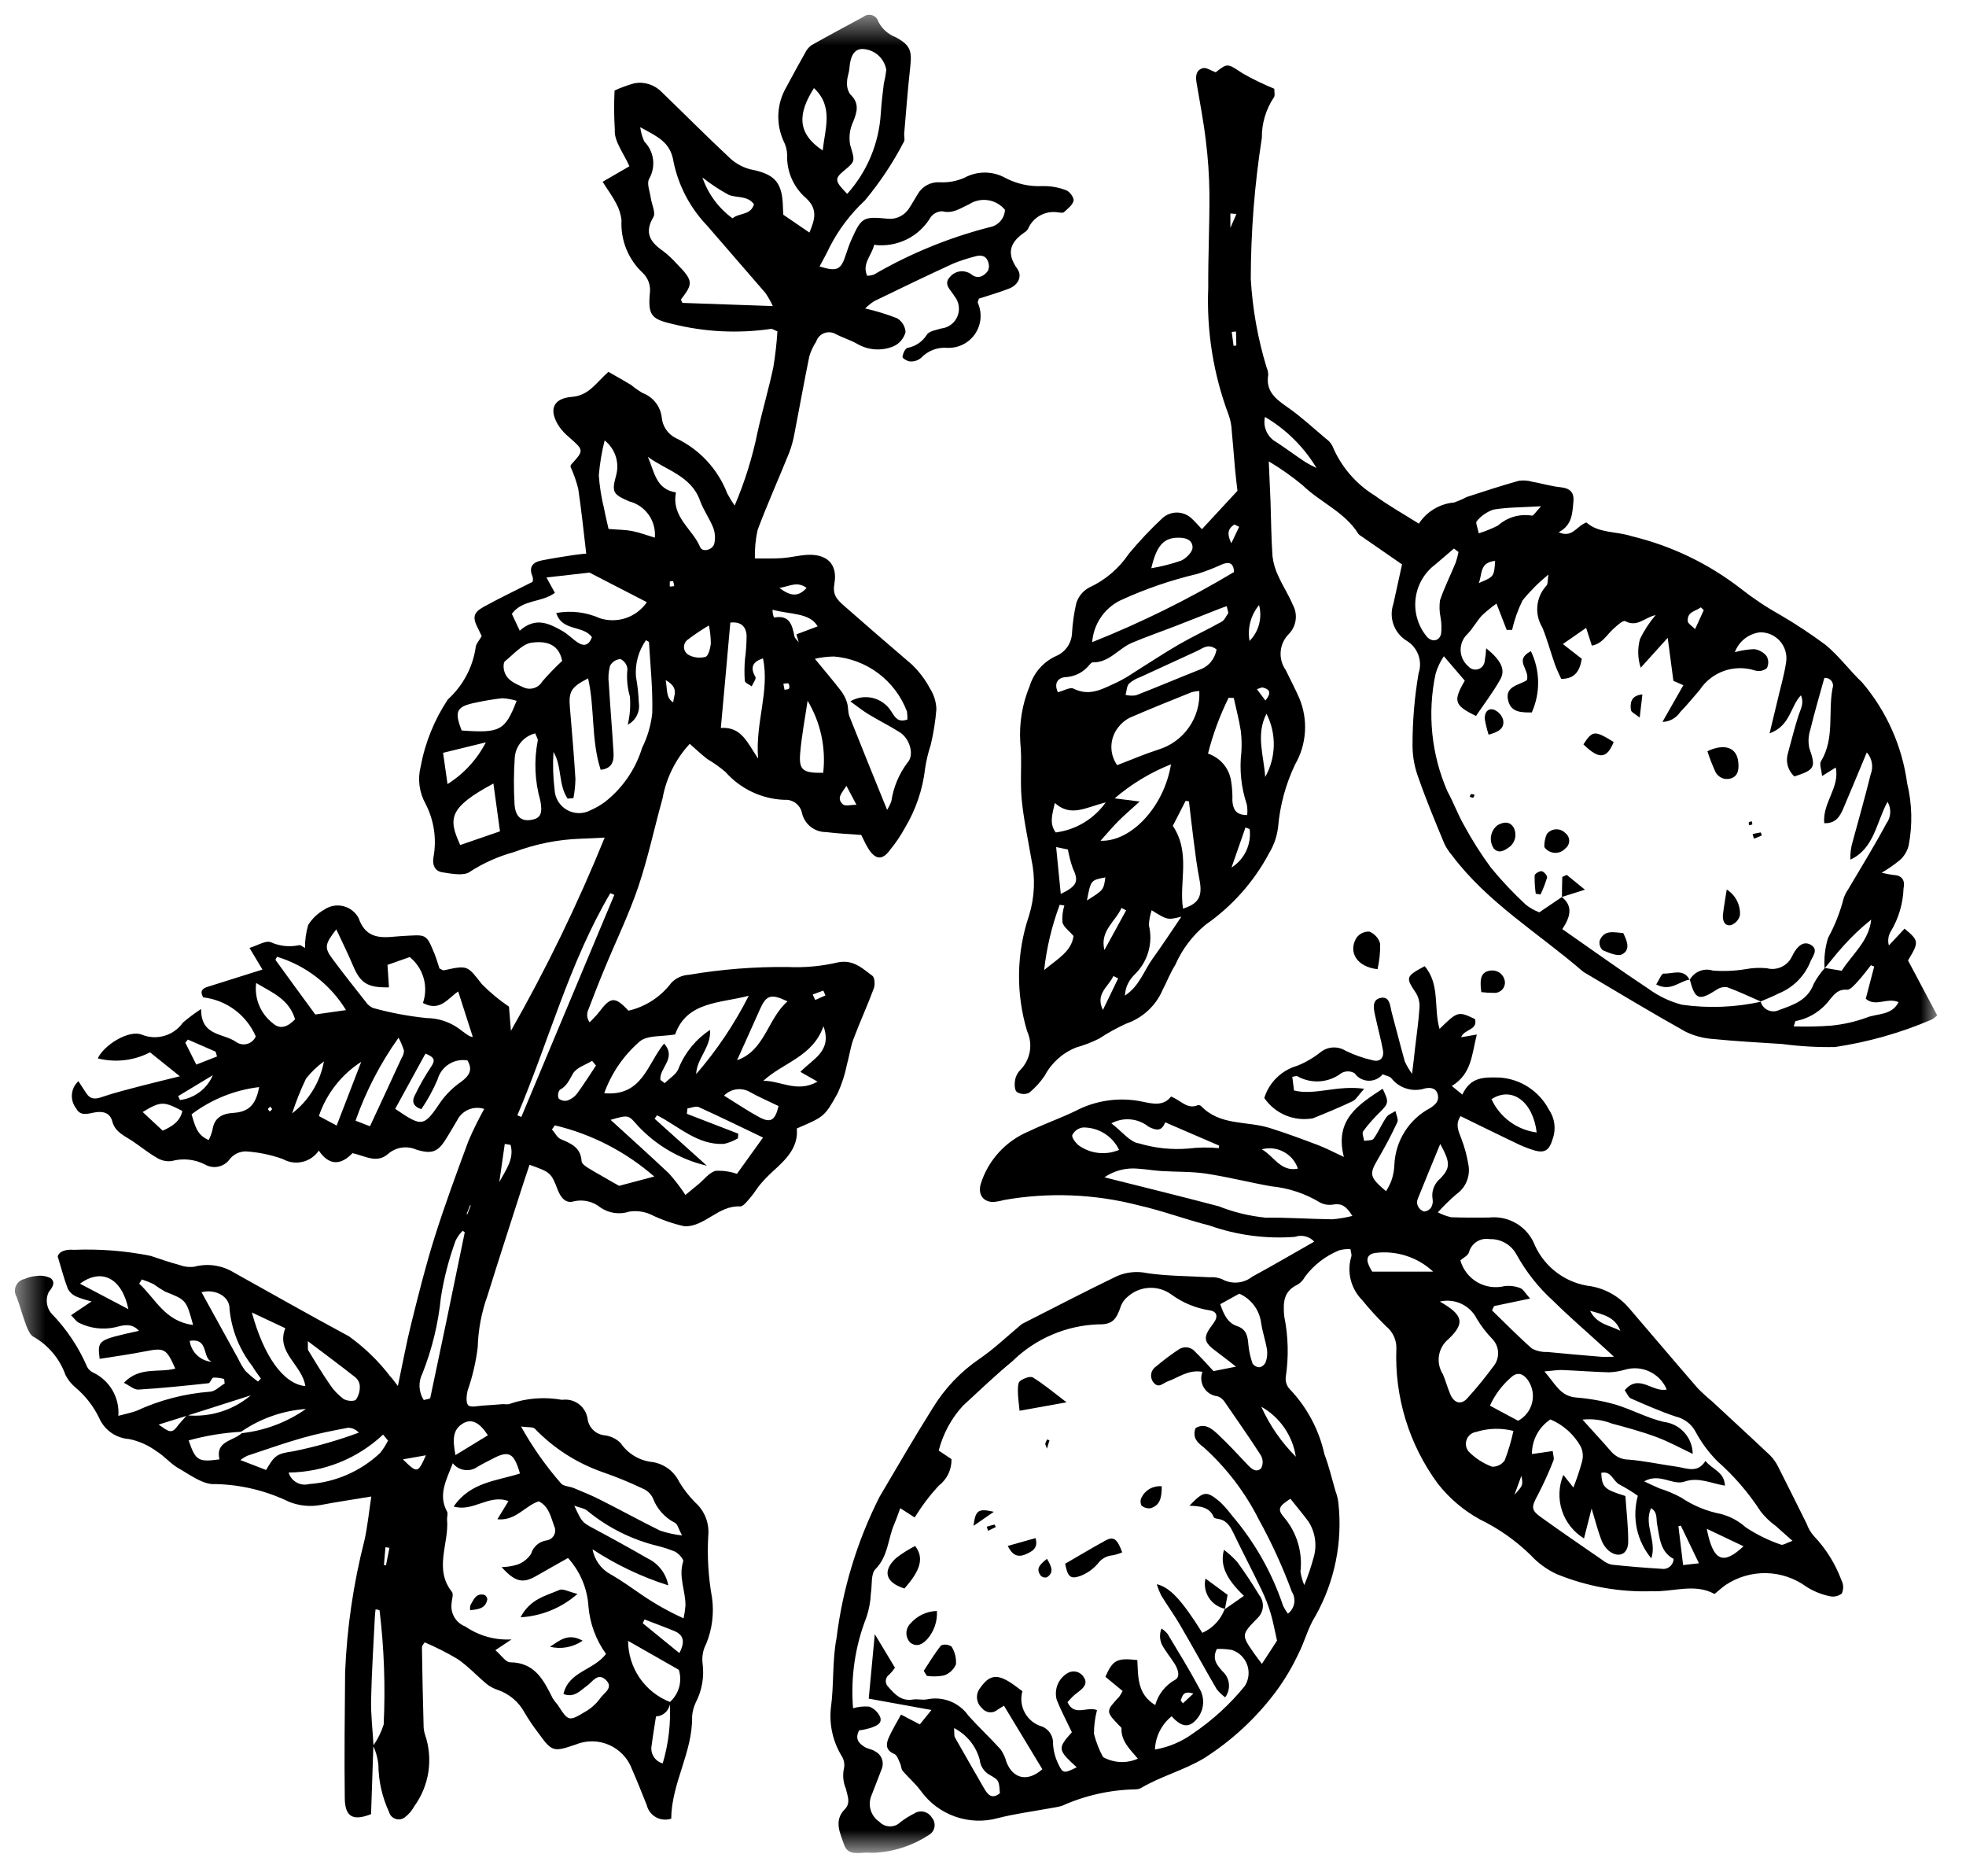
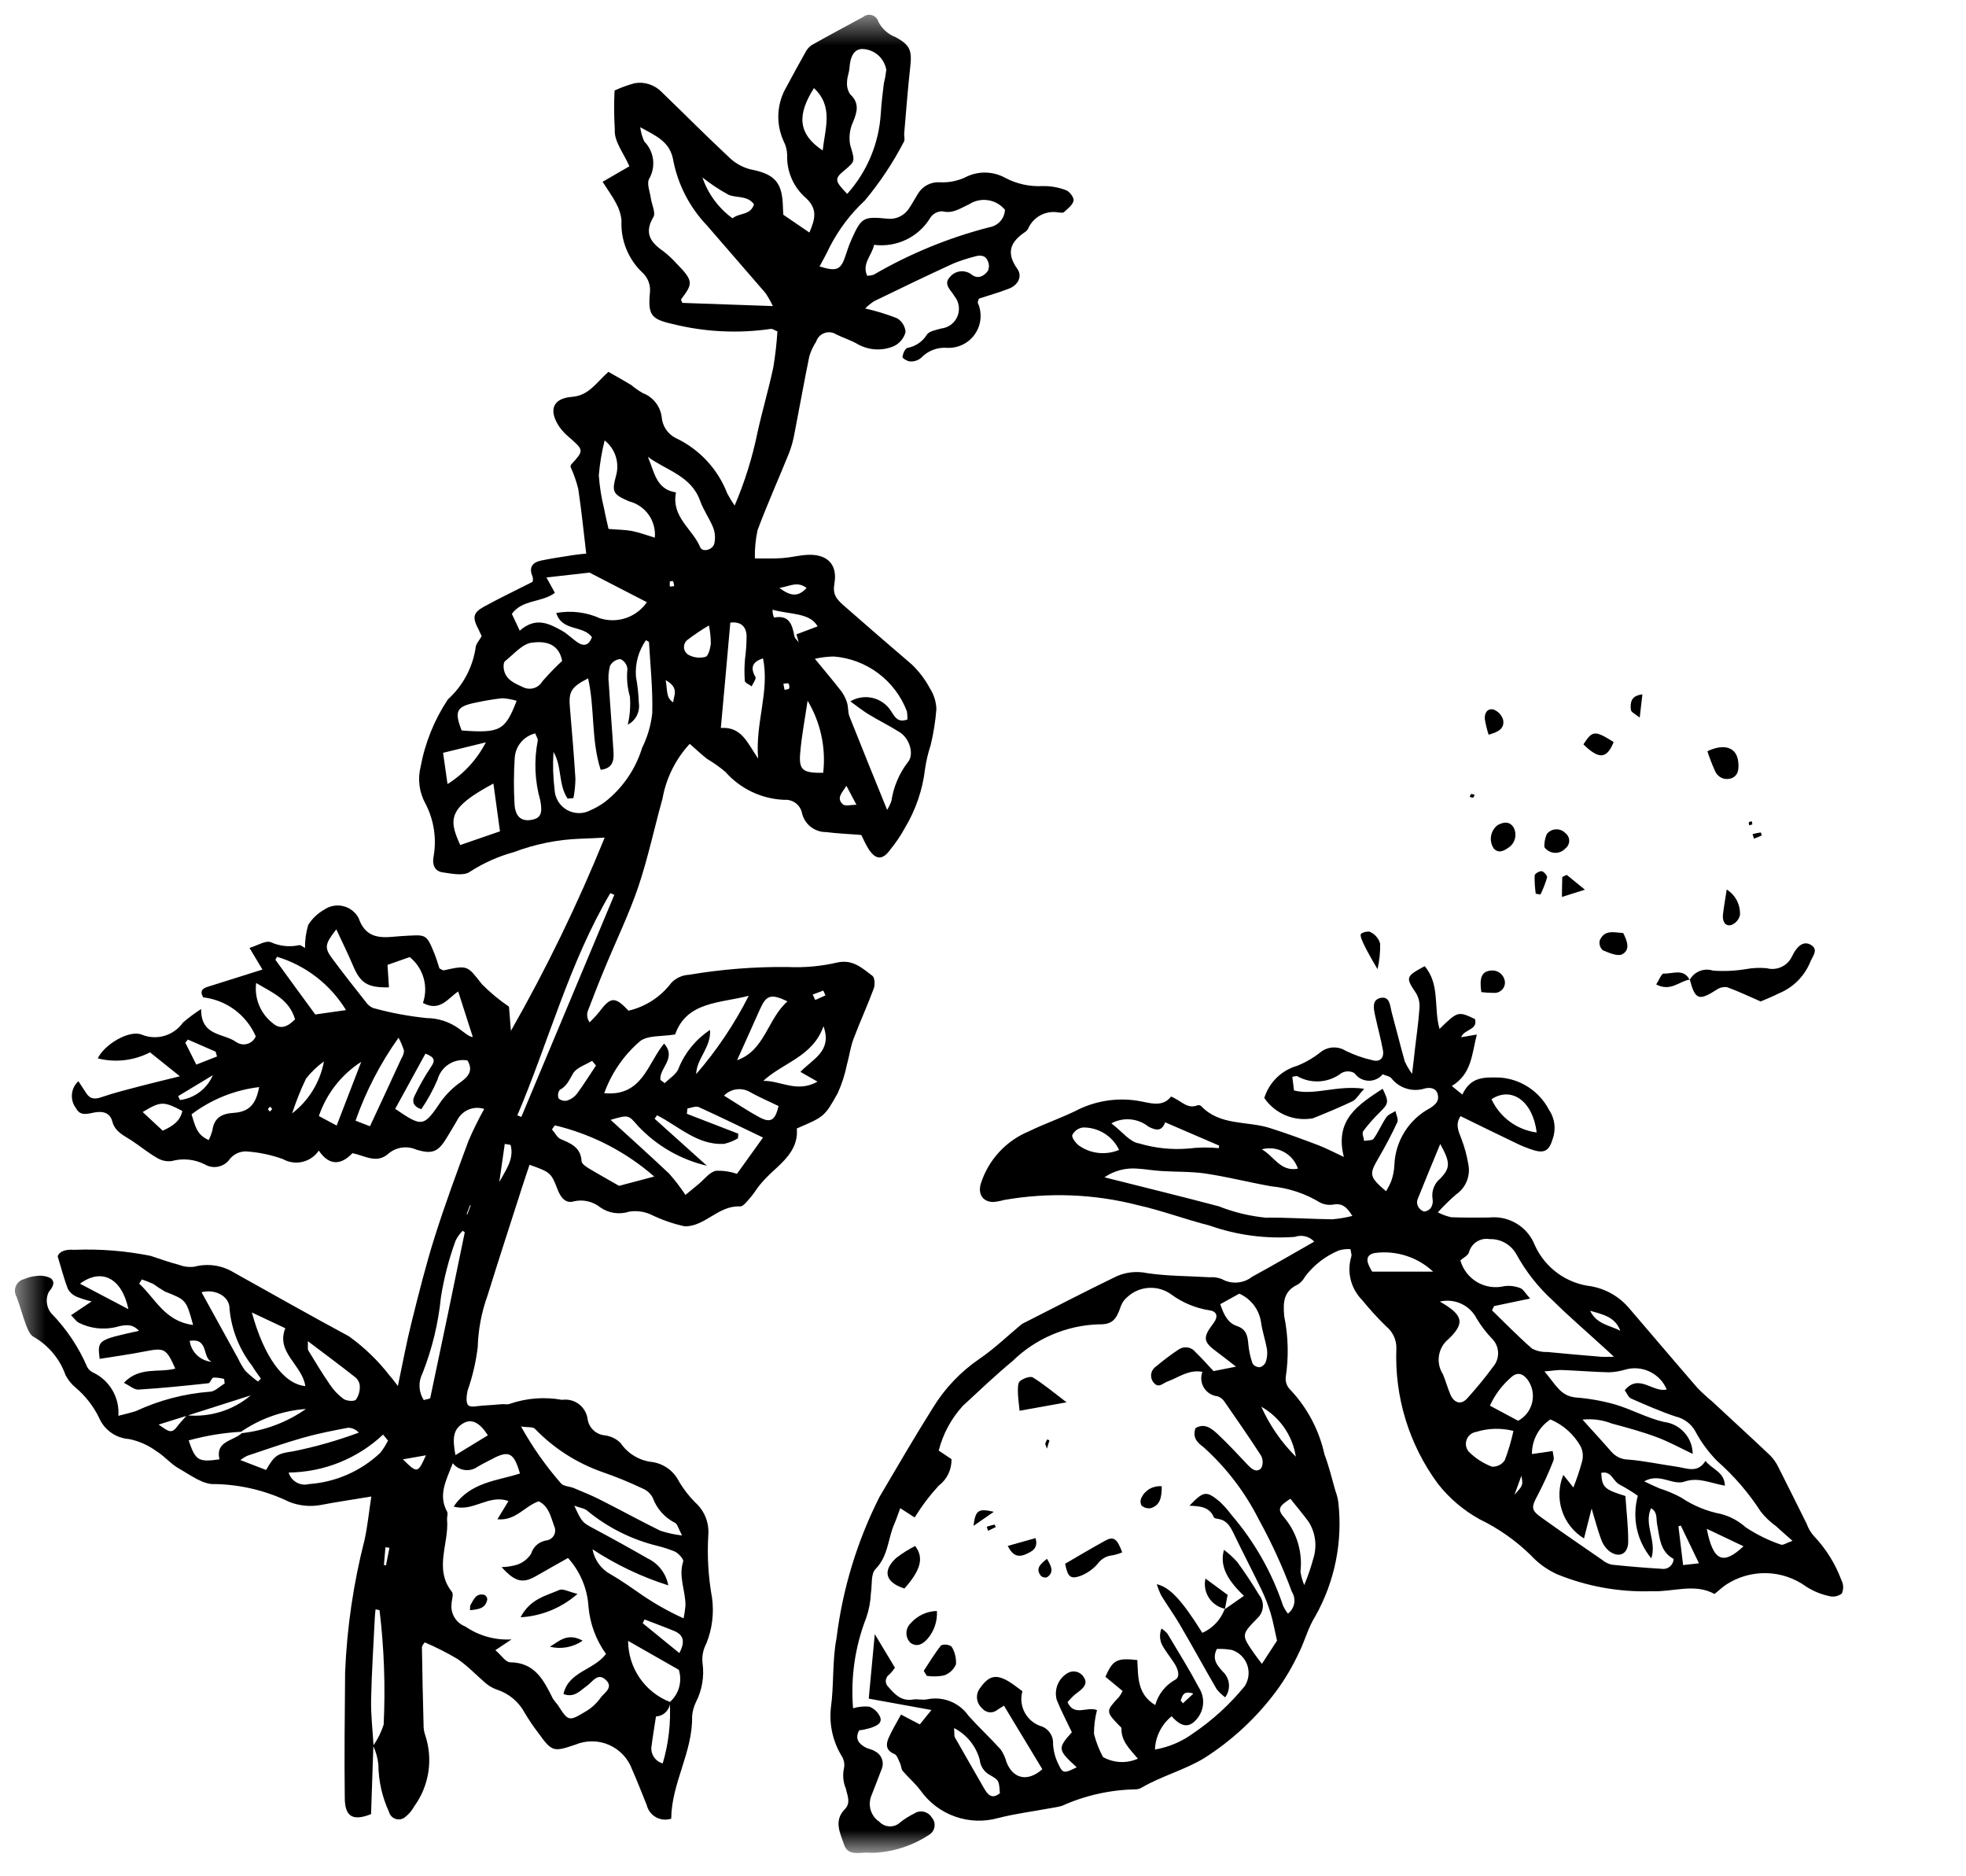
<svg xmlns="http://www.w3.org/2000/svg" width="65" height="62" viewBox="0 0 65 62" fill="none">
  <mask id="mask0_3_56" style="mask-type:luminance" maskUnits="userSpaceOnUse" x="0" y="0" width="65" height="62">
    <path d="M64.046 0.5H0.5V61.256H64.046V0.5Z" fill="white" />
  </mask>
  <g mask="url(#mask0_3_56)">
    <path d="M40.499 53.188L41.127 52.75C40.54 52.19 40.327 51.736 40.467 51.229C40.625 51.348 40.772 51.482 40.905 51.629C41.162 51.982 41.405 52.347 41.63 52.722C41.718 52.831 41.762 52.969 41.753 53.108C41.745 53.248 41.684 53.38 41.584 53.477C41.037 54.036 41.036 54.036 41.464 54.653C41.529 54.747 41.6 54.836 41.721 54.998L42.221 54.231C42.14 53.879 42.093 53.596 42.01 53.324C41.93 53.06 41.83 52.802 41.71 52.553C41.41 51.928 41.088 51.314 40.787 50.688C40.678 50.464 40.568 50.261 40.298 50.211C40.24 50.2 40.147 50.19 40.133 50.155C39.989 49.802 39.666 49.786 39.325 49.77C39.796 49.28 39.883 49.27 40.325 49.634C40.469 49.771 40.601 49.92 40.719 50.079C41.473 50.957 42.051 51.973 42.419 53.071C42.464 53.165 42.518 53.255 42.581 53.338C42.69 53.256 42.763 53.136 42.788 53.003C42.812 52.869 42.785 52.731 42.712 52.616C42.409 51.796 42.045 51 41.623 50.234C41.167 49.327 40.545 48.513 39.79 47.834C39.59 47.686 39.416 47.524 39.525 47.207C39.816 47.031 40.048 47.207 40.248 47.393C40.595 47.719 40.922 48.068 41.248 48.416C41.382 48.56 41.54 48.689 41.697 48.532C41.73 48.467 41.747 48.394 41.746 48.321C41.745 48.247 41.725 48.175 41.69 48.111C41.305 47.511 40.89 46.921 40.485 46.333C40.431 46.249 40.349 46.185 40.254 46.153C40.163 46.144 40.075 46.113 39.997 46.065C39.919 46.016 39.854 45.95 39.805 45.872C39.757 45.794 39.727 45.706 39.718 45.614C39.709 45.523 39.722 45.431 39.754 45.345C39.291 45.262 38.965 45.535 38.606 45.662C38.444 45.72 38.306 45.905 38.141 45.7C38.108 45.661 38.084 45.615 38.071 45.566C38.057 45.517 38.054 45.466 38.062 45.416C38.069 45.365 38.087 45.317 38.115 45.275C38.143 45.232 38.179 45.196 38.222 45.168C38.465 44.962 38.719 44.771 38.985 44.596C39.072 44.542 39.175 44.523 39.276 44.541C39.376 44.56 39.466 44.615 39.528 44.696C39.728 44.888 39.911 45.096 40.121 45.321L40.865 45.174C40.593 44.964 40.417 44.82 40.233 44.686C39.777 44.355 39.758 44.212 40.115 43.745C40.283 43.525 40.247 43.345 39.982 43.311C39.529 43.239 39.099 43.061 38.729 42.79C38.517 42.634 38.258 42.556 37.995 42.569C37.732 42.582 37.482 42.684 37.286 42.86C37.182 42.942 37.103 43.051 37.057 43.175C36.908 43.625 36.77 43.789 36.315 43.775C35.25 43.812 34.237 44.246 33.475 44.991C32.908 45.46 32.375 45.97 31.836 46.467C31.451 46.887 31.177 47.396 31.036 47.948L31.459 48.231C31.463 48.401 31.426 48.57 31.352 48.724C31.277 48.877 31.167 49.011 31.031 49.113C30.735 49.436 30.471 49.786 30.241 50.159L29.764 49.852C29.692 50.044 29.64 50.208 29.571 50.366C29.353 50.859 29.371 51.435 28.945 51.866C28.786 52.026 28.839 52.393 28.793 52.666C28.782 52.938 28.731 53.208 28.643 53.466C28.27 54.419 28.12 55.446 28.204 56.466C28.378 56.414 28.56 56.395 28.741 56.412C28.822 56.443 28.895 56.49 28.957 56.55C29.019 56.61 29.068 56.682 29.102 56.761C29.177 56.982 28.948 57.055 28.785 57.116C28.66 57.153 28.533 57.18 28.404 57.196C28.254 57.486 28.404 57.638 28.604 57.754C28.704 57.811 28.838 57.823 28.931 57.889C29.031 57.938 29.11 58.022 29.152 58.125C29.195 58.229 29.197 58.344 29.16 58.449C29.043 58.762 28.918 59.073 28.798 59.385C28.744 59.535 28.743 59.699 28.793 59.85C28.843 60.001 28.942 60.131 29.075 60.219C29.12 60.266 29.174 60.304 29.234 60.33C29.294 60.356 29.358 60.369 29.424 60.37C29.489 60.371 29.553 60.358 29.614 60.334C29.674 60.309 29.729 60.272 29.775 60.226C29.916 60.118 30.067 60.024 30.225 59.945C30.271 59.914 30.323 59.893 30.378 59.883C30.433 59.873 30.488 59.874 30.543 59.886C30.597 59.899 30.648 59.922 30.693 59.954C30.738 59.986 30.776 60.028 30.805 60.075C30.842 60.117 30.87 60.166 30.886 60.22C30.901 60.273 30.905 60.33 30.896 60.385C30.888 60.44 30.867 60.493 30.835 60.539C30.804 60.585 30.762 60.624 30.714 60.652C30.197 60.992 29.602 61.194 28.985 61.238C28.885 61.246 28.785 61.246 28.685 61.238C28.397 61.23 28.035 61.352 27.908 60.975C27.781 60.598 27.555 60.185 27.931 59.803C28.141 59.589 28.011 59.343 27.966 59.123C27.873 58.904 27.853 58.661 27.908 58.43C27.929 58.296 27.901 58.159 27.828 58.045C27.539 57.571 27.413 57.016 27.469 56.464C27.577 55.697 27.511 54.901 27.658 54.145C27.858 52.519 28.339 50.941 29.078 49.479C29.663 48.486 30.242 47.488 30.857 46.512C31.246 45.882 31.763 45.34 32.374 44.922C32.865 44.589 33.297 44.17 33.756 43.789C33.771 43.775 33.787 43.763 33.805 43.754C34.848 43.225 35.886 42.684 36.94 42.176C37.252 42.045 37.597 42.012 37.928 42.083C38.606 42.183 39.301 42.177 39.989 42.219C40.129 42.207 40.269 42.228 40.399 42.28C40.555 42.368 40.733 42.407 40.911 42.393C41.089 42.379 41.259 42.313 41.399 42.202C42.077 41.834 42.743 41.444 43.452 41.041C43.372 40.955 43.269 40.895 43.156 40.867C43.042 40.839 42.922 40.845 42.812 40.884C41.856 40.956 40.895 40.829 39.991 40.51C39.2 40.31 38.432 40.019 37.638 39.84C36.187 39.464 34.672 39.405 33.195 39.665C33.08 39.698 32.962 39.72 32.843 39.731C32.5 39.731 32.329 39.479 32.424 39.137C32.546 38.746 32.752 38.388 33.029 38.086C33.305 37.785 33.645 37.548 34.023 37.393C34.523 37.148 35.054 36.967 35.555 36.723C36.232 36.368 37.011 36.258 37.76 36.412C38.11 36.487 38.471 36.57 38.716 36.246C39.048 36.374 39.252 36.677 39.595 36.534C39.614 36.529 39.635 36.528 39.654 36.532C39.674 36.536 39.692 36.544 39.708 36.557C40.332 37.216 41.217 37.047 41.974 37.283C42.521 37.454 43.059 37.655 43.597 37.858C43.854 37.958 44.097 38.087 44.431 38.242C44.113 37.006 44.917 36.511 45.713 35.988C45.929 36.433 45.913 36.47 45.613 36.772C45.415 36.964 45.233 37.171 45.069 37.393C45.022 37.458 45.087 37.603 45.101 37.711C45.209 37.689 45.368 37.705 45.414 37.641C45.573 37.418 45.68 37.157 45.836 36.93C45.899 36.836 46.036 36.791 46.136 36.725C46.16 36.849 46.242 37 46.199 37.093C46.007 37.507 45.792 37.911 45.562 38.305C45.262 38.815 45.273 38.905 45.825 39.375C45.894 39.265 45.953 39.15 46.001 39.03C46.061 38.86 46.094 38.683 46.101 38.503C46.117 38.113 46.235 37.733 46.444 37.403C46.653 37.073 46.945 36.804 47.291 36.623C47.454 36.51 47.581 36.405 47.54 36.199C47.494 35.961 47.291 35.937 47.117 35.976C46.919 36.041 46.706 36.044 46.507 35.984C46.307 35.925 46.131 35.805 46.002 35.641C45.947 35.573 45.825 35.558 45.714 35.511C45.657 35.58 45.584 35.636 45.502 35.672C45.42 35.709 45.33 35.726 45.24 35.723C45.15 35.719 45.062 35.695 44.983 35.652C44.904 35.609 44.837 35.548 44.785 35.474C44.72 35.436 44.647 35.416 44.572 35.414C44.497 35.413 44.423 35.431 44.357 35.466C44.151 35.626 43.903 35.722 43.643 35.742C43.383 35.761 43.123 35.704 42.896 35.576C42.851 35.556 42.783 35.587 42.726 35.595C42.746 35.746 42.764 35.887 42.783 36.045C43.472 36.218 44.207 35.86 45.102 35.989C44.91 36.201 44.836 36.345 44.72 36.4C44.29 36.605 43.849 36.787 43.407 36.965C43.103 37.02 42.789 36.986 42.504 36.867C42.219 36.748 41.974 36.548 41.8 36.293C41.879 36.039 42.019 35.809 42.209 35.624C42.399 35.438 42.632 35.302 42.887 35.229C43.163 35.119 43.422 34.968 43.655 34.783C43.771 34.689 43.914 34.633 44.063 34.624C44.212 34.615 44.36 34.652 44.487 34.731C44.772 34.871 45.072 34.977 45.382 35.046C45.619 35.114 45.77 34.971 45.722 34.711C45.654 34.34 45.552 33.973 45.472 33.603C45.421 33.369 45.341 33.057 45.634 32.988C45.961 32.911 45.957 33.259 46.016 33.477C46.163 34.013 46.295 34.553 46.446 35.087C46.512 35.231 46.593 35.367 46.686 35.495C46.731 35.12 46.761 34.878 46.786 34.634C46.837 34.199 46.901 33.765 46.93 33.327C46.946 33.157 46.908 32.985 46.823 32.837C46.468 32.308 46.465 32.281 47.102 31.937C47.617 32.532 47.395 33.321 47.594 34.01C48.194 33.425 48.21 33.42 48.767 33.685C48.862 34.057 48.42 34.005 48.307 34.285L48.827 34.196C48.659 34.85 48.661 35.496 48 35.896L48.348 36.181C48.623 35.589 49.059 35.603 49.602 35.619C49.938 35.645 50.261 35.755 50.542 35.941C50.823 36.126 51.053 36.379 51.209 36.677C51.306 36.818 51.368 36.979 51.39 37.149C51.411 37.318 51.392 37.491 51.333 37.651C51.227 38.013 51.079 38.124 50.733 38.027C50.505 37.958 50.284 37.868 50.072 37.761C49.484 37.481 48.901 37.192 48.289 36.893C48.109 37.159 48.216 37.383 48.311 37.626C48.418 37.902 48.496 38.187 48.545 38.479C48.584 38.667 48.567 38.861 48.496 39.039C48.425 39.217 48.303 39.37 48.145 39.479C47.931 39.664 47.728 39.863 47.538 40.073C47.677 40.145 47.825 40.2 47.977 40.235C48.395 40.252 48.815 40.247 49.233 40.245C49.552 40.209 49.874 40.281 50.148 40.448C50.423 40.615 50.634 40.869 50.748 41.169C50.916 41.534 51.174 41.85 51.5 42.087C51.825 42.323 52.206 42.471 52.605 42.517C53.098 42.605 53.544 42.863 53.866 43.246C54.619 44.122 55.366 45.006 56.123 45.879C56.274 46.033 56.433 46.18 56.6 46.317C57.243 46.917 57.89 47.506 58.526 48.109C58.637 48.223 58.729 48.355 58.798 48.499C59.115 49.12 59.42 49.746 59.733 50.369C59.786 50.52 59.868 50.658 59.975 50.777C60.373 51.197 60.682 51.693 60.883 52.236C60.918 52.303 60.937 52.377 60.939 52.453C60.941 52.529 60.925 52.604 60.894 52.673C60.836 52.718 60.768 52.749 60.696 52.764C60.624 52.779 60.549 52.777 60.478 52.758C60.208 52.7 59.95 52.594 59.718 52.445C59.333 52.165 58.872 52.009 58.396 51.999C57.92 51.989 57.453 52.125 57.056 52.388C56.943 52.468 56.84 52.561 56.686 52.688C56.025 52.322 55.31 52.629 54.603 52.597C53.53 52.631 52.462 52.438 51.469 52.031C51.144 51.881 50.852 51.669 50.61 51.406C50.117 50.924 49.549 50.524 48.928 50.223C48.39 49.927 47.917 49.526 47.538 49.042C46.585 47.749 46.102 46.17 46.167 44.566C46.17 44.427 46.14 44.289 46.081 44.163C46.022 44.038 45.935 43.927 45.827 43.84C45.544 43.563 45.277 43.27 45.027 42.963C44.844 42.777 44.716 42.545 44.655 42.291C44.593 42.038 44.602 41.773 44.68 41.524C44.695 41.473 44.666 41.41 44.649 41.291C44.523 41.282 44.396 41.295 44.274 41.329C43.828 41.512 43.439 41.811 43.149 42.196C43.093 42.302 43.011 42.393 42.91 42.458C42.437 42.676 42.418 43.04 42.458 43.501C42.594 44.167 42.611 44.851 42.509 45.523C42.501 45.599 42.51 45.676 42.537 45.748C42.563 45.82 42.606 45.885 42.661 45.938C43.223 46.534 43.613 47.272 43.789 48.072C43.938 48.461 44.033 48.872 44.149 49.272C44.198 49.401 44.232 49.535 44.249 49.672C44.394 50.968 44.13 52.277 43.492 53.414C43.248 53.795 43.137 54.259 42.928 54.666C42.725 55.099 42.481 55.511 42.198 55.896C41.544 56.777 40.733 57.53 39.807 58.118C39.149 58.512 38.417 58.701 37.764 59.078C37.697 59.123 37.618 59.146 37.537 59.146C36.698 59.162 35.871 59.348 35.106 59.693C34.974 59.731 34.835 59.748 34.699 59.774C34.132 59.879 33.558 59.951 32.999 60.095C32.531 60.225 32.034 60.208 31.575 60.045C31.117 59.883 30.72 59.584 30.438 59.188C30.265 58.954 30.038 58.761 29.846 58.538C29.793 58.475 29.798 58.366 29.76 58.288C29.707 58.177 29.66 58.016 29.571 57.978C29.285 57.861 29.285 57.661 29.381 57.442C29.492 57.191 29.638 56.954 29.789 56.674L30.411 56.999L30.796 56.523L28.722 56.147C28.789 55.447 28.854 54.757 28.922 54.016L29.589 55.125C29.535 55.205 29.474 55.28 29.406 55.348C29.372 55.37 29.343 55.399 29.323 55.434C29.302 55.469 29.289 55.508 29.286 55.548C29.283 55.588 29.289 55.629 29.305 55.666C29.32 55.704 29.344 55.737 29.374 55.764C29.584 56.007 29.803 56.24 30.182 56.177C30.337 56.152 30.507 56.203 30.658 56.169C30.913 56.117 31.178 56.141 31.42 56.237C31.662 56.334 31.87 56.499 32.019 56.712C32.363 57.096 32.742 57.447 33.087 57.83C33.173 57.956 33.237 58.097 33.276 58.245C33.494 58.802 33.976 58.91 34.462 58.481C34.047 57.793 33.628 57.098 33.193 56.381L32.988 56.509C32.95 56.542 32.906 56.567 32.858 56.583C32.81 56.598 32.76 56.603 32.71 56.597C32.66 56.592 32.612 56.576 32.568 56.551C32.525 56.526 32.487 56.492 32.457 56.452C32.368 56.37 32.313 56.258 32.302 56.137C32.292 56.017 32.327 55.897 32.401 55.801C32.688 55.39 32.928 55.325 33.357 55.584C33.508 55.675 33.647 55.789 33.803 55.903C33.769 56.023 33.759 56.15 33.774 56.274C33.789 56.398 33.829 56.518 33.891 56.627C33.953 56.736 34.035 56.831 34.134 56.908C34.233 56.985 34.346 57.041 34.467 57.074C34.578 57.123 34.671 57.204 34.733 57.308C34.796 57.411 34.825 57.531 34.816 57.652C34.831 57.887 34.893 58.117 34.999 58.327C35.14 58.627 35.189 58.62 35.599 58.417C34.967 57.839 34.96 57.794 35.438 57.258C35.272 56.905 35.086 56.558 34.938 56.189C34.891 56.019 34.902 55.839 34.97 55.676C35.038 55.514 35.159 55.379 35.313 55.294C35.402 55.246 35.507 55.235 35.605 55.263C35.702 55.291 35.785 55.356 35.835 55.444C35.952 55.612 35.864 55.744 35.735 55.859C35.66 55.925 35.575 55.979 35.501 56.046C35.427 56.113 35.368 56.185 35.294 56.263C35.513 56.756 35.948 56.39 36.269 56.527C36.202 56.783 36.169 57.047 36.169 57.311C36.237 57.578 36.337 57.837 36.469 58.079C36.644 58.177 36.839 58.232 37.039 58.242C37.239 58.251 37.438 58.213 37.621 58.132C37.355 57.819 37.061 57.546 37.078 57.125C37.078 57.097 37.03 57.065 37.003 57.037C36.555 56.567 36.556 56.567 37.003 56.084C37.046 56.024 37.084 55.961 37.116 55.895L36.547 55.425C36.793 54.867 36.927 54.796 37.602 54.872C37.633 55.408 37.589 55.997 38.195 56.36C38.291 56.01 38.523 55.712 38.838 55.532C39.038 55.439 38.948 55.176 38.838 54.998C38.7 54.779 38.53 54.58 38.411 54.353C38.375 54.271 38.355 54.182 38.353 54.093C38.352 54.003 38.368 53.913 38.401 53.83C38.476 53.878 38.544 53.937 38.601 54.005C38.958 54.6 39.324 55.191 39.651 55.805C39.741 55.952 39.785 56.122 39.778 56.294C39.77 56.466 39.712 56.632 39.609 56.77C39.346 57.125 39.08 57.116 38.737 56.73C38.572 56.863 38.437 57.031 38.342 57.22C38.247 57.41 38.193 57.618 38.185 57.83C38.642 57.752 39.074 57.568 39.448 57.294C40.089 56.86 40.664 56.334 41.153 55.734C41.22 55.631 41.262 55.514 41.276 55.393C41.29 55.271 41.276 55.148 41.236 55.032C41.195 54.917 41.128 54.812 41.04 54.727C40.953 54.641 40.846 54.577 40.73 54.539C40.565 54.509 40.397 54.498 40.23 54.506C40.059 54.857 40.254 55.053 40.418 55.244C40.537 55.35 40.613 55.498 40.63 55.657C40.646 55.816 40.603 55.975 40.508 56.104C40.402 56.026 40.306 55.935 40.224 55.832C39.813 55.126 39.424 54.409 39.01 53.704C38.82 53.378 38.596 53.07 38.398 52.747C38.337 52.624 38.286 52.496 38.245 52.365C38.683 52.465 39.08 52.902 39.752 53.973C39.922 53.897 40.076 53.788 40.203 53.652C40.33 53.516 40.429 53.355 40.493 53.18L40.499 53.188ZM54.359 48.965C54.566 49.065 54.716 49.133 54.869 49.199C55.115 49.276 55.353 49.377 55.58 49.499C55.977 49.767 56.425 49.952 56.895 50.043C57.201 50.123 57.483 50.274 57.718 50.485C58.079 50.724 58.469 50.916 58.879 51.056C58.948 51.086 59.068 50.999 59.264 50.931C59.034 50.731 58.876 50.589 58.721 50.448C58.529 50.311 58.357 50.148 58.212 49.962C57.812 49.343 57.329 48.783 56.776 48.296C56.486 48.002 56.24 47.667 56.046 47.302C55.979 47.183 55.888 47.08 55.778 46.998C55.669 46.916 55.544 46.857 55.411 46.826C54.905 46.657 54.411 46.441 53.924 46.226C53.836 46.187 53.789 46.052 53.717 45.954C54.187 45.385 54.649 46.045 55.105 45.928C54.996 45.668 54.794 45.457 54.539 45.337C54.284 45.216 53.993 45.194 53.723 45.275C53.552 45.325 53.376 45.354 53.198 45.361C52.68 45.348 52.164 45.306 51.647 45.285C51.5 45.279 51.347 45.308 51.061 45.332C51.422 45.739 51.577 46.145 52.101 46.193C52.537 46.227 52.969 46.303 53.39 46.421C53.941 46.583 54.457 46.874 55.013 47.001C55.273 47.032 55.513 47.156 55.688 47.351C55.863 47.545 55.961 47.796 55.965 48.058C55.58 47.876 55.187 47.658 54.772 47.503C54.29 47.324 53.791 47.188 53.293 47.055C52.984 46.934 52.651 46.889 52.321 46.925C52.667 47.31 52.977 47.643 53.275 47.987C53.346 48.068 53.433 48.133 53.531 48.178C53.628 48.222 53.734 48.246 53.842 48.246C54.372 48.29 54.896 48.405 55.424 48.479C55.761 48.525 56.124 48.714 56.386 48.289C56.611 48.576 57.012 48.647 57.03 49.108C56.546 49.025 56.152 48.816 55.695 48.973C55.295 49.111 54.877 48.673 54.359 48.965ZM49.4 43.165C49.376 43.214 49.352 43.265 49.329 43.313C49.766 43.736 50.19 44.173 50.648 44.574C50.804 44.657 50.98 44.697 51.157 44.689C51.747 44.748 52.339 44.797 52.93 44.847C53.03 44.855 53.13 44.847 53.361 44.847C53.148 44.647 53.037 44.547 52.925 44.447C52.399 43.965 51.857 43.501 51.351 42.999C50.864 42.559 50.454 42.04 50.138 41.465C50.051 41.306 49.922 41.175 49.766 41.085C49.608 40.996 49.43 40.952 49.249 40.958C49.101 40.932 48.949 40.963 48.822 41.044C48.696 41.126 48.604 41.252 48.566 41.397C48.53 41.506 48.377 41.577 48.283 41.661C48.368 41.964 48.568 42.223 48.84 42.382C49.113 42.54 49.436 42.587 49.742 42.512C49.918 42.49 50.097 42.513 50.263 42.577C50.363 42.614 50.43 42.748 50.588 42.922L49.402 43.171M53.739 49.45C53.774 49.968 53.834 50.462 53.832 50.957C53.832 51.378 53.516 51.52 53.186 51.257C53.069 51.153 52.982 51.02 52.932 50.871C52.821 50.571 52.742 50.259 52.622 49.863L52.37 50.852C52.025 50.641 51.766 50.313 51.641 49.928C51.516 49.543 51.532 49.126 51.687 48.752C51.799 48.891 51.906 49.026 52.019 49.168C52.131 48.888 52.226 48.602 52.306 48.311C52.351 48.144 52.335 47.967 52.26 47.811C52.035 47.411 51.683 47.097 51.26 46.918C51.071 47.043 50.915 47.213 50.809 47.413C50.702 47.613 50.647 47.836 50.649 48.063L51.335 47.963C51.348 48.093 51.392 48.201 51.36 48.277C51.208 48.666 51.035 49.047 50.842 49.417C50.626 49.817 50.613 49.911 50.957 50.157C51.621 50.633 52.294 51.095 52.965 51.557C53.056 51.634 53.163 51.689 53.278 51.718C53.829 51.777 54.383 51.823 54.938 51.856C54.986 51.864 55.035 51.861 55.082 51.848C55.129 51.836 55.172 51.813 55.21 51.782C55.247 51.751 55.277 51.712 55.299 51.669C55.32 51.625 55.332 51.578 55.333 51.529C54.883 51.291 54.872 50.823 54.787 50.38C54.753 50.206 54.809 49.98 54.587 49.853C54.336 50.395 54.787 50.929 54.596 51.511C54.36 51.228 54.196 50.892 54.118 50.531C54.041 50.171 54.052 49.797 54.15 49.442C53.958 49.307 53.757 49.184 53.55 49.073C53.332 48.973 53.278 48.602 52.941 48.685C52.964 49.161 53.041 49.234 53.735 49.448M44.713 40.193C44.519 39.878 44.364 39.776 44.107 39.811C43.952 39.843 43.791 39.823 43.65 39.752C43.157 39.452 42.602 39.268 42.027 39.212C41.305 39.084 40.591 38.901 39.866 38.792C39.38 38.72 38.88 38.739 38.388 38.707C38.13 38.691 37.873 38.645 37.615 38.629C37.226 38.593 36.837 38.694 36.515 38.915C37.757 39.228 39.027 39.539 40.29 39.872C40.788 40.069 41.31 40.196 41.843 40.249C42.578 40.241 43.314 40.294 44.049 40.303C44.271 40.284 44.491 40.247 44.707 40.193M47.598 43.02C48.366 43.456 48.457 43.727 47.885 44.267C47.718 44.404 47.608 44.598 47.575 44.812C47.542 45.025 47.589 45.244 47.706 45.425C47.798 45.644 47.859 45.875 47.952 46.093C48.075 46.38 48.307 46.445 48.506 46.226C48.811 45.891 49.098 45.54 49.367 45.175C49.478 45.045 49.536 44.877 49.53 44.706C49.523 44.535 49.453 44.373 49.332 44.251C49.139 44.051 48.97 43.83 48.826 43.592C48.716 43.373 48.535 43.198 48.313 43.095C48.091 42.992 47.84 42.966 47.602 43.023M36.745 37.131C37.103 37.405 37.359 37.755 37.658 37.794C38.185 37.952 38.736 38.01 39.284 37.965C39.62 37.924 39.961 37.919 40.298 37.951C40.298 37.923 40.305 37.895 40.307 37.867L38.522 37.097C38.414 37.397 38.229 37.376 37.972 37.241C37.801 37.104 37.593 37.021 37.374 37.001C37.156 36.982 36.938 37.027 36.745 37.131ZM40.344 43.109C40.462 43.453 40.588 43.728 40.898 43.832C41.208 43.936 41.251 44.163 41.273 44.438C41.293 44.654 41.34 44.866 41.412 45.07C41.438 45.109 41.474 45.14 41.516 45.162C41.558 45.183 41.604 45.194 41.651 45.193C41.696 45.181 41.738 45.158 41.773 45.126C41.807 45.095 41.834 45.056 41.851 45.012C41.895 44.879 41.908 44.738 41.889 44.6C41.839 44.307 41.739 44.024 41.696 43.731C41.67 43.521 41.589 43.321 41.463 43.151C41.336 42.981 41.168 42.847 40.974 42.761L40.344 43.109ZM50.036 47.298C49.632 47.195 49.207 47.206 48.809 47.33C48.739 47.34 48.672 47.369 48.616 47.413C48.561 47.457 48.518 47.515 48.492 47.582C48.467 47.648 48.459 47.72 48.47 47.79C48.482 47.86 48.512 47.926 48.557 47.981C48.776 48.201 49.039 48.372 49.329 48.481C49.411 48.484 49.493 48.467 49.567 48.43C49.641 48.393 49.704 48.337 49.75 48.269C49.87 47.955 49.965 47.632 50.036 47.303M49.26 46.463L50.192 46.963C50.308 46.901 50.409 46.815 50.489 46.711C50.569 46.607 50.626 46.487 50.656 46.359C50.686 46.231 50.689 46.098 50.664 45.969C50.638 45.84 50.586 45.718 50.51 45.611C50.351 45.392 50.156 45.344 49.962 45.526C49.664 45.783 49.425 46.101 49.262 46.459M42.662 49.541C42.273 49.794 42.216 49.889 42.478 50.185C42.678 50.429 42.827 50.711 42.916 51.014C43.005 51.317 43.032 51.634 42.996 51.948C43.019 52.101 43.061 52.251 43.121 52.394C43.243 52.101 43.345 51.8 43.428 51.494C43.488 51.294 43.505 51.083 43.476 50.876C43.447 50.669 43.374 50.47 43.261 50.294C43.08 50.052 42.886 49.819 42.661 49.538M50.806 37.433C50.68 36.397 49.978 35.899 49.312 36.333C49.448 36.628 49.656 36.883 49.917 37.075C50.179 37.268 50.484 37.391 50.806 37.433ZM45.371 42.033H47.383C47.129 41.796 46.826 41.618 46.495 41.511C46.165 41.404 45.815 41.371 45.47 41.415C45.285 41.441 45.17 41.539 45.223 41.737C45.26 41.843 45.309 41.944 45.371 42.037M47.619 37.809C47.346 38.472 47.104 39.052 46.871 39.636C46.857 39.673 46.85 39.713 46.851 39.752C46.853 39.792 46.862 39.831 46.878 39.867C46.898 39.908 46.926 39.946 46.96 39.976C46.995 40.007 47.035 40.031 47.078 40.046C47.124 40.044 47.169 40.031 47.21 40.009C47.25 39.987 47.285 39.956 47.312 39.918C47.364 39.833 47.382 39.733 47.364 39.635C47.342 39.507 47.355 39.376 47.402 39.255C47.448 39.135 47.526 39.028 47.628 38.948C47.955 38.597 47.954 38.426 47.615 37.809M36.999 38.009C36.892 37.784 36.723 37.595 36.512 37.464C36.3 37.333 36.056 37.264 35.807 37.268C35.732 37.277 35.661 37.305 35.599 37.348C35.538 37.391 35.487 37.449 35.453 37.516C35.424 37.6 35.566 37.786 35.674 37.867C35.865 38.001 36.086 38.084 36.318 38.109C36.549 38.134 36.783 38.1 36.998 38.01M31.544 57.123C31.557 57.312 31.544 57.379 31.568 57.423C31.88 57.975 32.198 58.523 32.514 59.075C32.641 59.294 32.77 59.502 33.058 59.275C33.028 58.854 33.032 58.847 32.733 58.675C32.638 58.625 32.557 58.553 32.498 58.464C32.438 58.376 32.401 58.273 32.391 58.167C32.331 57.943 32.224 57.735 32.078 57.554C31.932 57.374 31.75 57.227 31.544 57.121M56.429 50.533C56.641 51.617 56.972 51.741 57.644 51.111L56.429 50.533ZM41.701 46.498C41.978 47.114 42.365 47.674 42.843 48.151C42.79 47.807 42.66 47.48 42.462 47.193C42.264 46.907 42.004 46.669 41.701 46.498ZM41.717 37.99C42.111 38.206 42.337 38.744 42.912 38.629C42.832 38.39 42.663 38.191 42.441 38.073C42.219 37.954 41.96 37.924 41.717 37.99ZM56.171 51.674L55.571 50.428L55.492 50.449C55.543 50.867 55.592 51.286 55.647 51.732L56.171 51.674ZM53.571 43.988C53.401 43.534 53.013 43.451 52.571 43.327C52.803 43.788 53.237 43.807 53.571 43.988ZM50.071 49.409C50.358 49.092 50.358 49.092 50.3 48.782C50.225 48.988 50.17 49.141 50.071 49.409ZM39.453 55.98C39.114 55.871 39.095 56.063 39.038 56.202C39.032 56.217 39.075 56.252 39.11 56.302L39.452 55.984" fill="black" />
    <path d="M37.106 51.31C37.002 51.356 36.893 51.389 36.781 51.41C36.683 51.419 36.589 51.448 36.504 51.497C36.419 51.546 36.346 51.613 36.289 51.693C36.134 51.871 35.937 52.008 35.716 52.093C35.385 52.209 35.299 52.116 35.216 51.688C35.66 51.431 36.097 51.169 36.543 50.924C36.816 50.773 36.937 50.859 37.105 51.318" fill="black" />
    <path d="M33.709 46.63C33.685 46.374 33.655 46.192 33.654 46.01C33.654 45.887 33.648 45.71 33.722 45.652C33.833 45.564 34.059 45.477 34.149 45.531C34.502 45.747 34.821 46.018 35.262 46.352L33.71 46.631" fill="black" />
    <path d="M29.9 52.507C29.277 52.307 29.166 51.929 29.624 51.502C29.821 51.349 30.033 51.215 30.256 51.102C30.556 51.489 30.442 51.902 29.9 52.509" fill="black" />
-     <path d="M45.544 32.036C44.865 31.961 44.566 31.477 44.844 31.003C44.892 30.935 44.957 30.88 45.032 30.843C45.107 30.807 45.19 30.789 45.273 30.793C45.359 30.828 45.437 30.882 45.498 30.951C45.561 31.021 45.606 31.103 45.631 31.193C45.636 31.476 45.607 31.76 45.544 32.036Z" fill="black" />
+     <path d="M45.544 32.036C44.892 30.935 44.957 30.88 45.032 30.843C45.107 30.807 45.19 30.789 45.273 30.793C45.359 30.828 45.437 30.882 45.498 30.951C45.561 31.021 45.606 31.103 45.631 31.193C45.636 31.476 45.607 31.76 45.544 32.036Z" fill="black" />
    <path d="M30.541 55.229C30.729 54.945 30.903 54.648 31.117 54.385C31.174 54.364 31.234 54.356 31.294 54.364C31.354 54.371 31.411 54.393 31.461 54.427C31.571 54.603 31.621 54.809 31.606 55.015C31.568 55.101 31.514 55.177 31.445 55.241C31.376 55.304 31.294 55.352 31.206 55.382C31.02 55.418 30.829 55.422 30.642 55.395L30.541 55.229Z" fill="black" />
    <path d="M30.976 53.249C30.997 53.585 30.885 53.917 30.665 54.172C30.515 54.338 30.322 54.463 30.098 54.299C30.015 54.215 29.968 54.101 29.968 53.983C29.968 53.865 30.015 53.751 30.098 53.667C30.207 53.54 30.341 53.437 30.492 53.365C30.643 53.293 30.808 53.254 30.975 53.25" fill="black" />
    <path d="M48.975 32.794C48.904 32.294 48.997 32.112 49.292 32.08C49.399 32.068 49.507 32.097 49.593 32.163C49.679 32.228 49.736 32.324 49.753 32.431C49.76 32.48 49.756 32.53 49.742 32.577C49.728 32.624 49.703 32.668 49.67 32.705C49.638 32.742 49.597 32.771 49.552 32.791C49.507 32.811 49.457 32.82 49.408 32.819C49.263 32.82 49.119 32.811 48.975 32.794Z" fill="black" />
    <path d="M40.508 53.179C40.399 53.157 40.295 53.114 40.203 53.052C40.11 52.99 40.032 52.91 39.971 52.817C39.91 52.724 39.868 52.619 39.848 52.51C39.828 52.4 39.831 52.288 39.855 52.179L40.587 52.717C40.556 52.88 40.528 53.032 40.499 53.184L40.508 53.176" fill="black" />
    <path d="M38.41 49.126C38.41 49.5 38.357 49.759 38.042 49.853C37.989 49.861 37.934 49.857 37.883 49.842C37.831 49.827 37.783 49.801 37.742 49.766C37.721 49.725 37.709 49.679 37.709 49.632C37.709 49.585 37.721 49.539 37.742 49.498C37.803 49.375 37.9 49.274 38.02 49.208C38.14 49.142 38.278 49.114 38.414 49.127" fill="black" />
    <path d="M33.318 51.1L34.236 50.841C34.336 51.177 34.125 51.282 33.91 51.376C33.641 51.493 33.467 51.397 33.318 51.1Z" fill="black" />
    <path d="M34.615 51.525C34.773 51.793 34.851 51.978 34.615 52.136C34.581 52.146 34.544 52.147 34.509 52.139C34.474 52.131 34.442 52.114 34.415 52.09C34.233 51.856 34.376 51.716 34.615 51.525Z" fill="black" />
    <path d="M32.858 49.971L32.186 50.436C32.253 49.915 32.34 49.854 32.858 49.971Z" fill="black" />
    <path d="M32.624 50.465C32.708 50.44 32.793 50.412 32.879 50.394C32.887 50.394 32.908 50.447 32.923 50.475L32.667 50.6L32.624 50.465Z" fill="black" />
    <path d="M34.697 47.612L34.614 47.884C34.581 47.784 34.554 47.748 34.56 47.714C34.574 47.666 34.595 47.621 34.622 47.579L34.697 47.612Z" fill="black" />
    <path d="M12.345 57.687C12.32 58.439 12.294 59.187 12.268 59.965C11.679 60.197 11.406 60.065 11.399 59.44C11.381 58.054 11.399 56.668 11.41 55.28C11.47 53.803 11.685 52.337 12.052 50.905C12.152 50.451 12.197 49.986 12.276 49.466C11.687 49.566 11.145 49.642 10.607 49.746C10.258 49.81 9.898 49.775 9.567 49.646C8.801 49.274 7.964 49.072 7.113 49.055C6.726 49.087 6.293 48.755 5.913 48.539C5.643 48.388 5.436 48.128 5.17 47.967C4.902 47.77 4.595 47.634 4.27 47.567C4.056 47.553 3.85 47.48 3.675 47.357C3.5 47.233 3.362 47.064 3.277 46.867C3.091 46.483 2.827 46.143 2.501 45.867C2.362 45.753 2.248 45.611 2.166 45.451C1.977 44.918 1.604 44.471 1.114 44.19C0.997 44.133 0.92 43.95 0.866 43.809C0.747 43.498 0.666 43.17 0.546 42.86C0.515 42.806 0.497 42.746 0.494 42.684C0.491 42.621 0.502 42.559 0.528 42.503C0.553 42.446 0.592 42.396 0.64 42.357C0.688 42.318 0.745 42.291 0.806 42.278C0.929 42.223 1.061 42.189 1.195 42.178C1.357 42.152 1.523 42.176 1.671 42.247C1.845 42.382 1.744 42.542 1.614 42.703C1.548 42.835 1.529 42.985 1.561 43.129C1.582 43.241 1.635 43.346 1.713 43.429C2.206 43.938 2.602 44.532 2.882 45.183C2.924 45.263 2.991 45.327 3.073 45.366C3.342 45.491 3.566 45.696 3.716 45.952C3.867 46.208 3.935 46.503 3.913 46.799C4.151 46.735 4.33 46.699 4.499 46.64C5.268 46.283 6.094 46.067 6.939 46.002C7.101 46.002 7.264 45.826 7.428 45.731C7.422 45.681 7.417 45.631 7.41 45.581C7.295 45.548 7.175 45.533 7.055 45.535C6.992 45.545 6.955 45.715 6.892 45.722C6.122 45.805 5.35 45.885 4.577 45.932C4.437 45.941 4.288 45.803 4.095 45.708C4.618 45.158 5.256 45.386 5.795 45.238C5.5 44.57 5.435 44.544 4.795 44.669C4.295 44.769 3.795 44.835 3.295 44.916C3.22 44.293 3.22 44.293 4.595 43.99C4.348 43.714 4.059 43.808 3.795 43.875C3.397 43.96 2.982 43.908 2.617 43.728C2.528 43.69 2.466 43.589 2.348 43.474L3.03 43.017C2.859 42.979 2.692 42.927 2.53 42.861C2.41 42.81 2.31 42.72 2.245 42.607C2.122 42.291 2.039 41.959 1.907 41.528C1.96 41.356 2.189 41.289 2.451 41.312C3.299 41.278 4.149 41.345 4.981 41.512C5.295 41.618 5.608 41.726 5.927 41.812C6.086 41.872 6.258 41.892 6.427 41.87C6.644 41.812 6.871 41.799 7.093 41.831C7.315 41.863 7.529 41.939 7.721 42.056C8.991 42.763 10.254 43.481 11.534 44.169C12.057 44.544 12.521 44.995 12.911 45.507C12.973 45.567 13.02 45.642 13.155 45.813C13.316 45.052 13.437 44.386 13.601 43.732C13.84 42.776 14.077 41.82 14.374 40.881C14.711 39.814 15.1 38.761 15.489 37.711C15.644 37.351 15.818 36.998 16.009 36.656C15.839 36.6 15.656 36.608 15.491 36.677C15.327 36.746 15.193 36.872 15.114 37.032C15.014 37.207 14.908 37.378 14.804 37.552C14.504 38.06 14.328 38.169 13.769 38.002C13.617 37.934 13.448 37.91 13.283 37.934C13.118 37.958 12.963 38.028 12.837 38.137C12.456 38.474 12.074 38.207 11.654 38.116C11.296 38.494 10.903 38.564 10.54 38.033C10.413 38.22 10.221 38.352 10.002 38.404C9.782 38.456 9.551 38.424 9.354 38.313C8.957 38.17 8.541 38.084 8.12 38.058C8.022 38.06 7.926 38.082 7.838 38.123C7.749 38.165 7.671 38.225 7.607 38.299C7.518 38.431 7.383 38.525 7.227 38.56C7.072 38.596 6.909 38.57 6.772 38.489C6.432 38.316 6.04 38.277 5.672 38.379C5.497 38.4 5.319 38.358 5.172 38.261C4.889 38.098 4.633 37.886 4.359 37.704C4.101 37.533 3.805 37.42 3.712 37.065C3.634 36.77 3.386 36.721 3.118 36.773C2.895 36.817 2.654 36.899 2.518 36.638C2.414 36.507 2.364 36.34 2.378 36.173C2.391 36.006 2.468 35.851 2.592 35.738C2.692 35.889 2.772 36.009 2.85 36.132C2.983 36.342 3.15 36.339 3.371 36.261C3.788 36.118 4.219 36.012 4.647 35.899C5.032 35.799 5.421 35.706 5.947 35.576L4.96 34.784C4.428 35.06 3.814 35.131 3.233 34.984C3.439 34.538 4.261 34.031 4.686 34.199C4.925 34.297 5.19 34.311 5.438 34.238C5.686 34.165 5.902 34.01 6.05 33.799C6.24 33.637 6.44 33.488 6.65 33.352C6.638 34.258 7.389 34.145 7.804 34.44C7.857 34.478 7.918 34.503 7.982 34.515C8.046 34.526 8.111 34.523 8.174 34.505C8.237 34.487 8.294 34.456 8.343 34.413C8.392 34.37 8.431 34.317 8.456 34.257C8.305 33.908 8.065 33.606 7.76 33.379C7.455 33.153 7.095 33.011 6.718 32.967C6.594 32.753 6.701 32.667 6.877 32.615C7.462 32.432 8.048 32.246 8.677 32.048L8.249 31.333C8.523 31.25 8.774 31.082 8.949 31.142C9.244 31.276 9.574 31.311 9.891 31.242C9.938 31.229 10.008 31.295 10.084 31.334C10.081 31.077 10.117 30.82 10.19 30.574C10.319 30.366 10.498 30.194 10.711 30.074C10.802 30.009 10.906 29.965 11.016 29.944C11.126 29.923 11.239 29.925 11.348 29.952C11.457 29.978 11.559 30.027 11.647 30.096C11.735 30.165 11.807 30.252 11.859 30.351C12.135 31.151 12.786 30.967 13.301 30.94C14.086 30.901 14.084 30.833 14.366 31.528C14.432 31.692 14.479 31.863 14.529 32.011C14.597 32.041 14.641 32.08 14.674 32.073C15.474 31.898 15.448 31.914 15.935 32.534C16.207 32.809 16.507 33.057 16.828 33.274C16.842 33.444 16.866 33.75 16.892 34.074C18.065 32.015 19.101 29.881 19.992 27.686C19.729 27.698 19.464 27.717 19.199 27.723C18.442 27.749 17.695 27.899 16.987 28.167C16.474 28.307 15.985 28.525 15.539 28.814C15.339 28.964 14.931 28.879 14.627 28.834C14.37 28.795 14.282 28.576 14.335 28.315C14.441 27.719 14.347 27.105 14.069 26.568C13.861 26.195 13.803 25.757 13.907 25.343C14.054 24.549 14.36 23.792 14.807 23.119C15.3 22.673 15.624 22.071 15.725 21.414C15.725 21.294 15.842 21.177 15.925 21.027C15.895 20.965 15.861 20.888 15.825 20.814C15.612 20.414 15.633 20.257 15.999 20.054C16.506 19.775 17.031 19.526 17.608 19.233C17.624 19.177 17.624 19.117 17.608 19.061C17.472 18.746 17.608 18.585 17.908 18.525C18.259 18.454 18.613 18.401 18.967 18.346C19.116 18.323 19.267 18.311 19.382 18.299C19.294 17.56 19.223 16.857 19.118 16.159C19.056 15.91 18.971 15.668 18.865 15.435C18.863 15.422 18.863 15.408 18.866 15.395C18.869 15.382 18.874 15.369 18.882 15.358C19.312 14.884 19.311 14.887 18.813 14.45C18.69 14.35 18.582 14.233 18.49 14.104C18.131 13.56 18.269 13.168 18.91 13.118C19.468 13.074 19.698 12.663 20.115 12.291C20.344 12.422 20.607 12.568 20.864 12.723C20.983 12.822 21.111 12.911 21.244 12.99C21.413 13.053 21.561 13.16 21.673 13.302C21.785 13.443 21.855 13.611 21.878 13.79C21.889 13.936 21.938 14.076 22.02 14.197C22.102 14.319 22.214 14.416 22.345 14.481C23.126 14.851 23.734 15.506 24.045 16.312C24.119 16.45 24.2 16.584 24.289 16.712C24.623 15.931 24.877 15.118 25.046 14.286C25.205 13.567 25.416 12.858 25.568 12.138C25.633 11.746 25.678 11.35 25.703 10.953C25.603 10.915 25.539 10.863 25.484 10.872C24.404 11.029 23.303 10.975 22.244 10.711C21.487 10.542 21.421 10.395 21.492 9.605C21.495 9.497 21.475 9.39 21.435 9.291C21.394 9.191 21.333 9.101 21.256 9.026C21.017 8.805 20.83 8.534 20.708 8.233C20.586 7.932 20.531 7.608 20.548 7.283C20.529 7.088 20.469 6.899 20.374 6.728C20.255 6.494 20.096 6.282 19.924 6.009L20.809 5.496C20.631 5.081 20.293 4.665 20.327 4.281C20.3 3.852 20.297 3.421 20.319 2.992C20.531 2.894 20.751 2.814 20.976 2.752C21.138 2.722 21.305 2.733 21.462 2.784C21.619 2.835 21.762 2.923 21.876 3.042C22.611 3.75 23.33 4.476 24.076 5.173C24.274 5.374 24.522 5.52 24.795 5.594C25.605 5.75 25.864 6.01 25.885 6.835C25.885 6.923 25.894 7.01 25.898 7.098L26.761 7.687C26.929 7.278 27.061 6.928 26.648 6.548C26.443 6.371 26.281 6.151 26.173 5.903C26.065 5.655 26.015 5.386 26.025 5.116C26.02 4.958 25.98 4.804 25.907 4.664C25.777 4.378 25.718 4.065 25.735 3.752C25.753 3.438 25.846 3.134 26.007 2.864C26.207 2.488 26.412 2.115 26.621 1.744C26.669 1.643 26.743 1.556 26.834 1.491C27.399 1.172 27.972 0.867 28.541 0.559C28.581 0.526 28.629 0.504 28.68 0.494C28.732 0.484 28.785 0.487 28.834 0.503C28.884 0.519 28.929 0.547 28.965 0.584C29.001 0.622 29.027 0.668 29.041 0.718C29.163 0.956 29.371 1.14 29.622 1.233C30.096 1.496 30.155 1.673 30.094 2.219C30.012 2.951 29.958 3.685 29.894 4.419C29.887 4.508 29.926 4.619 29.886 4.683C29.527 5.375 29.094 6.027 28.595 6.626C28.122 7.066 27.73 7.584 27.434 8.158C27.334 8.378 27.21 8.591 27.096 8.808C27.679 8.986 27.804 8.926 27.969 8.408C28.022 8.238 28.084 8.071 28.156 7.908C28.477 7.194 28.54 7.15 29.323 7.227C29.468 7.246 29.615 7.223 29.747 7.159C29.879 7.096 29.989 6.996 30.065 6.871C30.165 6.725 30.249 6.563 30.345 6.411C30.419 6.285 30.526 6.182 30.655 6.114C30.784 6.046 30.93 6.015 31.075 6.025C31.355 6.039 31.634 5.987 31.89 5.874C32.098 5.761 32.331 5.703 32.567 5.704C32.804 5.706 33.036 5.767 33.242 5.883C33.619 6.08 34.041 6.172 34.466 6.151C34.735 6.145 35.002 6.192 35.253 6.29C35.366 6.331 35.515 6.538 35.494 6.635C35.462 6.778 35.301 6.899 35.178 7.012C35.141 7.046 35.049 7.027 34.978 7.02C34.776 6.987 34.57 7.023 34.391 7.121C34.212 7.219 34.071 7.374 33.99 7.562C33.969 7.602 33.938 7.637 33.901 7.662C33.416 7.985 33.247 8.343 33.634 8.886C33.809 9.132 33.663 9.42 33.365 9.538C33.036 9.667 32.694 9.763 32.365 9.871C32.349 9.929 32.319 9.976 32.329 10.012C32.403 10.177 32.433 10.359 32.416 10.54C32.4 10.72 32.337 10.893 32.234 11.042C32.131 11.191 31.992 11.312 31.829 11.391C31.666 11.471 31.486 11.507 31.305 11.497C31.148 11.486 30.99 11.509 30.844 11.566C30.697 11.623 30.564 11.712 30.456 11.826C30.356 11.912 30.227 11.955 30.096 11.947C30.004 11.947 29.832 11.84 29.837 11.799C29.852 11.689 29.923 11.518 30.005 11.499C30.136 11.475 30.26 11.424 30.37 11.349C30.48 11.274 30.573 11.177 30.643 11.064C30.718 10.943 30.951 10.909 31.119 10.858C31.237 10.845 31.349 10.801 31.443 10.73C31.538 10.659 31.611 10.564 31.656 10.454C31.701 10.345 31.715 10.225 31.697 10.108C31.68 9.991 31.631 9.881 31.556 9.79C31.446 9.59 31.167 9.403 31.413 9.148C31.457 9.096 31.511 9.054 31.571 9.023C31.632 8.992 31.698 8.973 31.765 8.968C31.833 8.963 31.901 8.971 31.966 8.992C32.031 9.012 32.09 9.046 32.142 9.09C32.35 9.234 32.542 9.118 32.664 8.951C32.685 8.902 32.696 8.849 32.696 8.796C32.696 8.743 32.685 8.69 32.664 8.641C32.584 8.424 32.4 8.426 32.215 8.482C31.977 8.543 31.743 8.619 31.515 8.712C30.641 9.112 29.772 9.533 28.905 9.953C28.796 10.023 28.695 10.104 28.605 10.197C28.963 10.277 29.314 10.385 29.655 10.518C29.736 10.565 29.805 10.631 29.854 10.711C29.904 10.791 29.933 10.881 29.939 10.975C29.913 11.077 29.864 11.172 29.796 11.253C29.729 11.335 29.644 11.4 29.548 11.444C29.361 11.523 29.159 11.558 28.956 11.549C28.753 11.539 28.555 11.483 28.377 11.387C28.149 11.25 27.886 11.172 27.646 11.052C27.589 11.016 27.524 10.993 27.456 10.985C27.389 10.978 27.321 10.986 27.257 11.009C27.193 11.032 27.135 11.07 27.088 11.118C27.041 11.167 27.006 11.226 26.985 11.291C26.886 11.441 26.81 11.604 26.758 11.776C26.584 12.625 26.433 13.476 26.267 14.328C26.228 14.548 26.169 14.764 26.089 14.972C25.746 15.821 25.371 16.658 25.049 17.515C24.98 17.825 24.95 18.142 24.958 18.459C25.315 18.459 25.594 18.467 25.87 18.447C26.146 18.427 26.396 18.36 26.662 18.342C27.334 18.296 27.699 18.642 27.588 19.282C27.523 19.652 27.648 19.8 27.923 20.039C28.656 20.682 29.395 21.321 30.14 21.958C30.384 22.19 30.59 22.46 30.747 22.758C30.878 22.962 30.951 23.198 30.959 23.441C30.927 23.841 30.864 24.238 30.77 24.628C30.686 24.882 30.624 25.143 30.585 25.408C30.505 26.1 30.278 26.767 29.919 27.364C29.78 27.62 29.616 27.862 29.431 28.087C29.182 28.437 28.95 28.429 28.714 28.059C28.62 27.911 28.551 27.747 28.475 27.599C28.066 27.567 27.687 27.551 27.311 27.504C27.129 27.505 26.952 27.445 26.808 27.334C26.664 27.222 26.562 27.065 26.518 26.888C26.494 26.754 26.42 26.633 26.312 26.55C26.203 26.467 26.068 26.427 25.932 26.438C25.561 26.424 25.197 26.335 24.862 26.176C24.527 26.017 24.227 25.791 23.982 25.513C23.794 25.355 23.593 25.212 23.382 25.087C23.196 24.944 23.026 24.781 22.804 24.587C22.337 25.091 22.024 25.72 21.904 26.397C21.633 27.368 21.425 28.358 21.104 29.311C20.795 30.221 20.371 31.091 20.004 31.981C19.804 32.457 19.619 32.938 19.434 33.42C19.413 33.483 19.408 33.549 19.419 33.614C19.429 33.679 19.455 33.74 19.495 33.793C19.6 33.679 19.717 33.573 19.81 33.449C20.193 32.941 20.331 32.932 20.78 33.408C21.345 33.276 21.846 32.95 22.196 32.486C22.349 32.327 22.557 32.232 22.778 32.221C23.858 32.038 24.951 31.952 26.046 31.964C26.604 31.99 27.163 31.938 27.706 31.81C28.212 31.71 28.513 32.01 28.844 32.255C28.924 32.313 28.934 32.555 28.888 32.676C28.679 33.239 28.427 33.786 28.216 34.348C28.116 34.617 28.08 34.912 28.001 35.19C27.936 35.516 27.833 35.833 27.695 36.136C27.258 36.923 27.24 36.913 26.344 37.301C26.402 37.934 25.981 38.329 25.55 38.72C25.404 38.854 25.266 38.996 25.137 39.147C25.021 39.283 24.932 39.447 24.814 39.578C24.714 39.693 24.58 39.878 24.472 39.878C23.752 39.835 23.301 40.556 22.633 40.534C22.242 40.449 21.863 40.316 21.504 40.139C21.284 40.043 21.041 40.012 20.804 40.05C20.644 40.102 20.475 40.117 20.308 40.092C20.142 40.068 19.984 40.005 19.846 39.909C19.725 39.812 19.584 39.743 19.433 39.709C19.281 39.674 19.124 39.674 18.973 39.709C18.704 39.794 18.537 39.584 18.436 39.321C18.221 38.758 18.194 38.746 17.508 38.501C17.419 38.769 17.326 39.037 17.24 39.308C16.864 40.481 16.482 41.654 16.116 42.831C15.919 43.379 15.811 43.954 15.794 44.536C15.734 45.022 15.623 45.5 15.461 45.962C15.426 46.122 15.395 46.362 15.48 46.448C15.565 46.534 15.796 46.47 15.963 46.461C16.178 46.451 16.393 46.429 16.606 46.414C16.692 46.408 16.795 46.437 16.863 46.4C17.416 46.211 18.008 46.167 18.583 46.271C18.776 46.242 18.973 46.291 19.131 46.406C19.288 46.522 19.394 46.695 19.425 46.888C19.442 47.033 19.508 47.168 19.613 47.269C19.718 47.371 19.855 47.433 20 47.445C20.197 47.47 20.38 47.56 20.52 47.701C20.64 47.877 20.797 48.024 20.98 48.132C21.163 48.241 21.367 48.307 21.579 48.328C21.767 48.359 21.944 48.434 22.097 48.547C22.249 48.661 22.372 48.81 22.455 48.981C22.604 49.229 22.782 49.458 22.986 49.664C23.138 49.799 23.257 49.969 23.332 50.158C23.406 50.348 23.436 50.552 23.417 50.755C23.377 51.445 23.419 52.137 23.542 52.817C23.611 53.328 23.546 53.849 23.352 54.327C23.245 54.526 23.202 54.753 23.228 54.977C23.289 55.423 23.21 55.877 23.002 56.277C22.936 56.42 22.895 56.573 22.882 56.73C22.908 57.914 22.202 58.93 22.192 60.115C22.109 60.142 22.022 60.152 21.935 60.144C21.848 60.136 21.764 60.11 21.688 60.068C21.612 60.025 21.545 59.967 21.492 59.898C21.44 59.828 21.402 59.749 21.382 59.664C21.223 59.27 21.068 58.873 20.897 58.484C20.831 58.305 20.73 58.141 20.599 58.003C20.468 57.864 20.311 57.753 20.136 57.677C19.962 57.6 19.773 57.56 19.583 57.559C19.392 57.557 19.203 57.594 19.027 57.667C18.295 57.917 18.249 57.905 17.801 57.286C17.637 57.073 17.486 56.85 17.349 56.619C17.157 56.259 16.835 55.986 16.449 55.856C16.321 55.814 16.201 55.75 16.095 55.667C15.77 55.396 15.478 55.077 15.13 54.839C14.78 54.631 14.417 54.447 14.042 54.287C14.026 54.315 13.949 54.387 13.95 54.46C13.961 55.308 13.982 56.16 14.004 57.004C14.001 57.117 14.017 57.229 14.052 57.336C14.187 57.73 14.225 58.151 14.164 58.564C14.102 58.976 13.942 59.367 13.697 59.705C13.623 59.843 13.521 59.964 13.397 60.06C13.354 60.097 13.302 60.121 13.247 60.133C13.192 60.144 13.134 60.14 13.081 60.123C13.027 60.106 12.979 60.075 12.94 60.034C12.901 59.993 12.874 59.943 12.86 59.888C12.635 59.4 12.515 58.87 12.51 58.332C12.489 58.115 12.43 57.903 12.337 57.705C12.488 57.491 12.605 57.255 12.685 57.005C12.745 55.744 12.7 54.48 12.549 53.226C12.506 53.211 12.462 53.201 12.417 53.196C12.409 53.284 12.396 53.369 12.393 53.454C12.349 54.366 12.288 55.276 12.269 56.189C12.26 56.689 12.321 57.197 12.35 57.702M6.177 46.782C6.555 46.818 6.937 46.778 7.3 46.665C7.663 46.552 8 46.368 8.291 46.123L6.183 46.795L5.243 47.089C5.507 47.256 5.643 47.431 5.835 47.181C5.94 47.041 6.063 46.916 6.177 46.782ZM7.977 47.326C7.388 47.359 6.805 47.455 6.237 47.612C6.467 48.282 6.555 48.335 7.256 48.238C7.113 47.632 7.704 47.638 7.994 47.372C8.757 47.288 9.487 47.013 10.115 46.572C9.348 46.628 8.611 46.887 7.977 47.322M22.154 56.261C22.151 56.384 22.101 56.502 22.015 56.59C21.928 56.678 21.811 56.73 21.688 56.736C21.635 57.089 21.583 57.388 21.545 57.688C21.518 57.816 21.541 57.949 21.609 58.061C21.677 58.172 21.785 58.254 21.911 58.288C22.105 57.631 22.184 56.946 22.144 56.262C22.292 56.132 22.399 55.962 22.452 55.773C22.505 55.584 22.502 55.383 22.444 55.195L20.766 54.238C20.768 54.675 20.901 55.101 21.147 55.461C21.394 55.821 21.743 56.099 22.15 56.258M17.19 48.704C16.99 48.009 16.821 47.93 16.261 48.231C16.103 48.315 15.94 48.392 15.787 48.485C15.662 48.574 15.507 48.611 15.355 48.588C15.203 48.566 15.065 48.487 14.97 48.366C14.756 48.925 14.477 49.408 14.781 49.966C14.819 50.034 14.774 50.141 14.781 50.23C14.851 51.023 14.336 51.853 14.941 52.618C15.003 52.697 14.934 52.879 14.929 53.013C14.911 53.171 14.945 53.33 15.027 53.465C15.11 53.601 15.235 53.706 15.383 53.762C15.831 54.07 16.369 54.221 16.912 54.19L16.378 54.546C16.578 54.715 16.719 54.946 16.867 54.946C17.693 54.955 17.978 55.546 18.279 56.146C18.33 56.22 18.384 56.291 18.443 56.359C18.787 56.895 18.805 56.909 19.352 56.578C19.545 56.468 19.713 56.317 19.843 56.137C19.958 55.962 20.31 55.786 20.024 55.523C19.759 55.279 19.594 55.589 19.407 55.723C19.182 55.882 18.987 56.132 18.629 55.994C18.8 55.245 19.629 55.214 20.036 54.669C19.706 54.212 19.506 53.674 19.457 53.112C19.421 52.513 19.182 51.944 18.78 51.498C18.425 51.698 18.08 51.891 17.734 52.09C17.298 52.342 17.042 52.309 16.585 51.8C16.763 51.796 16.94 51.768 17.11 51.716C17.294 51.649 17.451 51.525 17.559 51.361C17.593 51.244 17.659 51.14 17.752 51.061C17.843 50.982 17.957 50.932 18.077 50.916C18.128 50.908 18.177 50.888 18.219 50.857C18.261 50.827 18.295 50.787 18.319 50.741C18.343 50.694 18.355 50.644 18.355 50.592C18.356 50.54 18.344 50.489 18.321 50.442C18.211 50.142 18.147 49.79 17.812 49.625C17.347 49.779 17.053 50.278 16.445 50.218L16.811 49.618C16.159 49.377 15.645 49.988 15 49.797C15.555 48.982 16.433 48.952 17.192 48.705M25.551 10.117C25.482 9.967 25.4 9.822 25.307 9.685C24.666 8.938 24.015 8.2 23.374 7.453C22.814 6.867 22.43 6.136 22.267 5.342C22.167 4.69 21.729 4.513 21.167 4.205C21.188 4.368 21.233 4.527 21.301 4.677C21.46 4.837 21.562 5.045 21.591 5.269C21.619 5.493 21.573 5.72 21.46 5.915C21.377 6.072 21.487 6.331 21.516 6.543C21.545 6.755 21.687 7.033 21.602 7.176C21.291 7.698 21.502 8.007 21.922 8.297C22.082 8.42 22.23 8.557 22.364 8.707C22.951 9.297 22.898 9.388 22.519 9.893C22.506 9.91 22.544 9.967 22.561 10.012L25.551 10.117ZM18.956 26.381L18.767 26.398C18.454 25.938 18.587 25.334 18.299 24.855C18.272 25.271 18.285 25.688 18.336 26.101C18.342 26.238 18.382 26.371 18.453 26.489C18.525 26.606 18.625 26.703 18.744 26.771C18.863 26.839 18.998 26.875 19.135 26.877C19.272 26.878 19.407 26.845 19.528 26.78C19.692 26.708 19.847 26.619 19.992 26.514C20.579 26.058 21.011 25.432 21.229 24.721C21.408 24.361 21.522 23.971 21.565 23.571C21.586 22.793 21.503 22.01 21.457 21.231C21.457 21.206 21.391 21.184 21.357 21.161C21.11 21.513 20.993 21.939 21.026 22.368C21.079 22.654 21.111 22.943 21.121 23.234C21.143 23.377 21.119 23.524 21.054 23.653C20.988 23.782 20.884 23.887 20.755 23.954C20.827 23.65 20.851 23.337 20.826 23.025C20.74 22.727 20.712 22.416 20.744 22.108C20.737 22.039 20.712 21.972 20.671 21.916C20.63 21.859 20.576 21.814 20.512 21.785C20.441 21.79 20.372 21.813 20.312 21.852C20.252 21.891 20.203 21.944 20.169 22.007C20.117 22.201 20.103 22.403 20.129 22.602C20.174 23.357 20.239 24.111 20.284 24.866C20.3 25.14 20.257 25.401 19.859 25.445C19.54 24.46 19.67 23.424 19.444 22.423C18.871 22.715 18.795 22.864 18.844 23.408C18.91 24.187 18.977 24.966 19.025 25.746C19.021 25.959 18.999 26.172 18.959 26.382M29.328 26.774C29.385 26.681 29.433 26.582 29.471 26.48C29.54 26.016 29.725 25.576 30.008 25.202C30.24 24.947 30.074 24.413 29.755 24.209C29.417 23.994 29.055 23.817 28.714 23.609C28.521 23.492 28.344 23.348 28.114 23.183C28.338 23.05 28.605 23.01 28.858 23.072C29.111 23.134 29.329 23.293 29.466 23.514C29.594 23.714 29.69 23.893 30.001 23.783C30.003 23.694 29.998 23.606 29.986 23.518C29.797 23.017 29.469 22.58 29.041 22.258C28.613 21.936 28.103 21.743 27.569 21.7C27.358 21.704 27.147 21.729 26.941 21.776C27.283 22.192 27.552 22.507 27.804 22.834C27.893 22.951 27.961 23.083 28.004 23.224C28.051 23.37 28.029 23.541 28.085 23.682C28.485 24.694 28.897 25.701 29.331 26.772M22.661 39.498C22.776 39.403 22.935 39.275 23.092 39.144C23.278 38.99 23.443 38.763 23.655 38.701C23.896 38.688 24.137 38.722 24.365 38.801L25.227 37.601C24.542 37.274 23.827 36.923 23.104 36.595C23.004 36.551 22.855 36.621 22.728 36.639C22.721 36.698 22.716 36.757 22.709 36.816L24.409 37.473L24.398 37.626C24.255 37.712 24.099 37.774 23.936 37.811C23.058 37.856 22.443 37.229 21.724 36.865L21.642 36.978L23.371 38.532C22.501 38.329 21.71 37.873 21.098 37.222C20.776 36.856 20.798 36.837 20.187 37.016C20.844 37.616 21.487 38.193 22.119 38.789C22.316 39.011 22.497 39.248 22.661 39.496M21.834 35.696L21.978 35.803C22.137 35.64 22.378 35.503 22.44 35.303C22.649 34.788 23.01 34.349 23.475 34.044C23.516 34.62 23.031 34.989 23.017 35.504C23.7 34.715 24.284 33.846 24.755 32.915C23.801 33.164 22.705 33.101 22.321 34.193C21.876 34.268 21.421 34.214 21.161 34.416C20.624 34.877 20.216 35.469 19.977 36.135C21.243 36.251 21.408 35.149 21.956 34.495C22.384 34.978 21.792 35.301 21.834 35.69M17.182 20.848C17.715 20.376 18.16 20.613 18.595 20.857C18.769 20.957 18.912 21.106 19.077 21.222C19.325 21.395 19.477 21.312 19.571 21.062C19.279 20.655 18.584 20.88 18.391 20.262C18.88 20.173 19.385 20.234 19.839 20.438C20.12 20.526 20.422 20.523 20.701 20.427C20.98 20.331 21.22 20.148 21.387 19.905L19.49 18.927L18.067 19.088C18.178 19.288 18.258 19.436 18.346 19.596C17.899 19.928 17.281 19.805 16.923 20.291C16.994 20.445 17.067 20.601 17.184 20.847M12.858 32.636C12.147 32.652 11.915 32.494 11.672 31.919C11.504 31.519 11.311 31.134 11.119 30.719C10.74 31.202 10.719 31.327 10.982 31.681C11.342 32.166 11.716 32.64 12.091 33.114C12.151 33.206 12.237 33.278 12.338 33.32C12.918 33.48 13.511 33.591 14.11 33.652C14.487 33.655 14.854 33.774 15.162 33.992C15.347 34.125 15.534 34.292 15.631 34.273C15.47 33.773 15.308 33.273 15.149 32.773C14.813 32.992 14.549 33.458 13.984 33.152C14.075 32.885 14.083 32.596 14.004 32.324C13.926 32.053 13.766 31.812 13.546 31.635L12.811 31.894C12.828 32.152 12.843 32.37 12.86 32.636M22.548 50.75C22.425 50.517 22.399 50.382 22.322 50.339C21.98 50.168 21.715 49.872 21.583 49.513C21.513 49.374 21.396 49.265 21.253 49.205C20.814 48.996 20.364 48.812 19.905 48.654C19.063 48.357 18.302 47.868 17.683 47.225C17.615 47.159 17.46 47.186 17.227 47.153C17.599 47.823 18.041 48.452 18.545 49.029C18.622 49.129 18.829 49.129 18.971 49.187C19.271 49.315 19.582 49.436 19.871 49.587C20.526 49.917 21.171 50.273 21.827 50.595C22.06 50.672 22.301 50.725 22.545 50.753M28.014 6.405C28.67 5.672 29.059 4.74 29.12 3.758C29.142 3.428 29.179 3.099 29.22 2.77C29.257 2.619 29.285 2.465 29.303 2.31C29.271 2.121 29.175 1.949 29.032 1.823C28.887 1.697 28.704 1.625 28.513 1.619C28.252 1.619 28.113 1.838 28.084 2.254C28.074 2.405 28.005 2.554 28.006 2.703C27.991 2.847 28.026 2.993 28.106 3.114C28.418 3.404 28.346 3.685 28.206 4.026C28.096 4.261 28.061 4.524 28.106 4.78C28.263 5.327 28.297 5.317 27.906 5.641C27.588 5.905 27.593 5.98 28.006 6.404M33.226 6.935C33.085 6.764 32.887 6.651 32.668 6.618C32.449 6.584 32.225 6.632 32.04 6.753C31.759 6.877 31.509 7.074 31.156 6.984C31.081 6.984 31.008 7.002 30.941 7.035C30.874 7.069 30.816 7.117 30.771 7.177C30.583 7.496 30.306 7.753 29.973 7.916C29.641 8.078 29.268 8.14 28.901 8.093C28.822 8.451 28.489 8.713 28.671 9.117C28.744 9.114 28.817 9.102 28.887 9.08C30.084 8.383 31.372 7.855 32.714 7.511C32.853 7.488 32.979 7.418 33.072 7.313C33.166 7.208 33.22 7.074 33.226 6.934M19.59 51.211C19.622 51.384 19.691 51.547 19.793 51.69C19.896 51.832 20.028 51.95 20.182 52.035C20.55 52.244 20.896 52.495 21.246 52.735C21.675 53.026 22.128 53.28 22.601 53.493C22.63 53.354 22.651 53.213 22.663 53.071C22.669 52.587 22.425 52.119 22.587 51.616C22.612 51.54 22.441 51.355 22.322 51.29C22.136 51.213 21.945 51.15 21.75 51.102C20.9 50.896 20.108 50.502 19.431 49.949C19.341 49.857 19.174 49.841 18.987 49.77C19.246 50.331 19.251 50.321 19.659 50.541C20.251 50.857 20.838 51.182 21.419 51.516C21.594 51.6 21.746 51.724 21.863 51.879C21.981 52.033 22.06 52.212 22.095 52.403C21.209 52.122 20.367 51.721 19.59 51.211ZM25.065 25.074C24.965 23.89 25.452 22.849 25.226 21.762C24.879 21.875 24.795 22.062 24.977 22.379C25.011 22.438 24.898 22.579 24.852 22.687C24.772 22.626 24.631 22.572 24.624 22.503C24.608 22.264 24.61 22.024 24.631 21.785C24.666 21.523 24.684 21.259 24.684 20.994C24.663 20.738 24.525 20.538 24.146 20.579C24.046 21.731 23.94 22.87 23.832 24.063C24.522 24.011 24.714 24.563 25.065 25.074ZM18.344 37.198L18.249 37.332C18.349 37.443 18.42 37.604 18.541 37.654C18.884 37.798 19.2 37.931 19.228 38.378C19.228 38.46 19.357 38.552 19.447 38.608C19.763 38.8 20.088 38.979 20.467 39.197L21.631 38.89C20.689 38.068 19.561 37.487 18.345 37.198M19.99 14.561C19.895 14.938 19.831 15.322 19.798 15.71C19.824 16.081 19.882 16.449 19.972 16.81C20.019 17.061 20.082 17.31 20.12 17.484C20.447 17.511 20.678 17.51 20.9 17.553C21.145 17.602 21.381 17.692 21.65 17.772C21.674 17.504 21.602 17.235 21.446 17.015C21.29 16.795 21.061 16.638 20.8 16.572C20.268 16.339 20.217 16.272 20.369 15.719C20.428 15.509 20.423 15.287 20.355 15.08C20.288 14.873 20.16 14.691 19.989 14.557M21.42 15.102C21.634 15.584 21.683 16.178 22.349 16.276C22.189 17.097 22.901 17.483 23.149 18.087C23.222 18.265 23.567 18.181 23.618 17.963C23.655 17.791 23.643 17.612 23.582 17.447C23.459 17.138 23.256 16.861 23.144 16.547C22.85 15.724 22.024 15.547 21.417 15.099M13.928 36.662C13.679 36.585 13.61 36.421 13.7 36.236C13.86 35.899 14.044 35.574 14.251 35.264C14.386 35.064 14.392 34.953 14.066 34.827L13.066 36.652C13.973 37.272 14.008 37.252 14.587 36.398C14.768 36.151 14.99 35.935 15.242 35.761C15.512 35.561 15.642 35.367 15.455 35.051C15.241 35.015 15.021 35.06 14.839 35.177C14.656 35.294 14.523 35.475 14.466 35.684C14.32 36.026 14.141 36.354 13.931 36.661M20.311 29.578L20.178 29.523C18.818 31.832 18.144 34.423 17.105 36.866L17.236 36.92C18.261 34.472 19.287 32.025 20.311 29.578ZM16.316 25.898C14.827 26.698 14.816 27.055 15.216 27.932L16.53 27.479C16.453 26.915 16.386 26.423 16.313 25.898M17.697 24.242C17.512 24.286 17.347 24.388 17.224 24.534C17.102 24.679 17.03 24.86 17.018 25.049C16.985 25.555 16.982 26.063 17.011 26.57C17.034 27.004 17.246 27.17 17.599 27.094C17.875 27.038 17.944 26.877 17.863 26.46C17.68 25.816 17.651 25.138 17.779 24.481C17.792 24.43 17.741 24.362 17.697 24.242ZM18.585 21.842C18.463 21.212 17.942 21.196 17.585 21.242C17.267 21.282 16.985 21.627 16.698 21.854C16.647 21.894 16.643 22.024 16.655 22.105C16.709 22.469 17.018 22.589 17.297 22.716C17.408 22.77 17.535 22.78 17.653 22.744C17.771 22.708 17.87 22.629 17.932 22.522C18.139 22.284 18.358 22.057 18.589 21.843M15.366 40.733L15.298 40.682C15.202 40.777 15.122 40.887 15.063 41.008C14.842 41.614 14.679 42.24 14.578 42.877C14.492 43.743 14.286 44.592 13.966 45.401C13.896 45.538 13.863 45.692 13.871 45.846C13.879 45.999 13.927 46.149 14.011 46.278C14.111 46.248 14.218 46.24 14.225 46.209C14.612 44.385 14.992 42.56 15.366 40.733ZM10.424 33.533L11.44 33.388C10.922 32.541 10.111 31.913 9.16 31.626C9.143 31.662 9.1 31.717 9.111 31.733C9.535 32.321 9.964 32.906 10.424 33.533ZM17.081 23.165C16.925 23.117 16.765 23.089 16.602 23.08C16.316 23.112 16.032 23.159 15.751 23.22C15.09 23.349 15.011 23.503 15.264 24.146C16.531 24.238 16.7 24.153 17.081 23.165ZM8.328 43.386C8.728 44.847 9.378 45.748 10.095 45.817C9.995 45.117 9.111 44.704 9.433 43.904L8.333 43.386M6.333 36.835C6.446 37.174 6.487 37.511 6.901 37.683C6.953 37.579 6.993 37.469 7.023 37.357C7.081 36.945 7.339 36.809 7.723 36.785C8.234 36.752 8.462 36.506 8.568 35.933C7.756 36.03 6.985 36.34 6.333 36.833M12.833 47.624L12.666 47.419C11.819 48.215 10.705 48.662 9.543 48.674C9.584 48.813 9.677 48.93 9.803 49.001C9.928 49.073 10.077 49.092 10.217 49.055C11.095 48.993 11.924 48.631 12.566 48.029C12.668 47.903 12.755 47.766 12.826 47.621M12.232 37.228C12.585 36.467 12.932 35.728 13.274 34.98C13.324 34.905 13.352 34.819 13.357 34.729C13.311 34.581 13.251 34.437 13.177 34.301C12.576 35.144 12.098 36.067 11.755 37.043L12.232 37.228ZM26.701 23.162C26.615 23.749 26.501 24.334 26.453 24.925C26.414 25.462 26.553 25.554 27.217 25.545C27.311 24.715 27.13 23.878 26.701 23.162ZM10.178 44.331C10.186 44.52 10.167 44.595 10.194 44.64C10.424 45.017 10.652 45.396 10.902 45.759C11.023 45.944 11.176 46.106 11.354 46.238C11.454 46.309 11.702 46.333 11.768 46.265C11.861 46.13 11.905 45.968 11.895 45.804C11.89 45.749 11.874 45.696 11.847 45.647C11.821 45.598 11.785 45.556 11.742 45.521C11.251 45.135 10.75 44.763 10.178 44.331ZM26.463 35.431C26.87 35.001 27.523 34.751 27.226 33.921C26.873 34.93 25.89 35.121 25.236 35.727C25.804 35.714 26.348 36.137 27.03 35.753L26.463 35.43M8.797 48.589C9.08 48.108 9.151 48.048 9.697 47.972C10.434 47.823 11.158 47.616 11.863 47.355C11.819 47.305 11.764 47.265 11.704 47.237C11.643 47.209 11.577 47.194 11.51 47.193C11.01 47.287 10.502 47.386 10.01 47.526C9.391 47.702 8.782 47.918 8.172 48.121C8.092 48.16 8.017 48.207 7.946 48.261L8.8 48.59M8.531 45.664L8.626 45.569C8.526 45.43 8.426 45.298 8.339 45.152C7.914 44.609 7.654 43.955 7.589 43.269C7.602 42.853 7.117 42.594 6.663 42.714C7.063 43.444 7.467 44.177 7.876 44.914C7.941 45.055 8.02 45.189 8.113 45.314C8.243 45.442 8.383 45.56 8.531 45.668M11.131 37.204L11.943 35.098C11.287 35.52 10.793 36.151 10.543 36.89L11.128 37.203M24.368 35.045C25.29 34.727 25.376 33.674 26.037 33.099C25.493 32.838 25.337 32.891 25.131 33.348C24.88 33.915 24.622 34.48 24.368 35.048M27.2 4.974C27.278 4.245 27.564 3.521 26.911 2.912C26.378 3.754 26.341 4.403 27.2 4.974ZM9.756 33.692C9.556 33.027 9.015 32.82 8.469 32.492C8.437 32.743 8.471 32.999 8.568 33.233C8.666 33.467 8.823 33.672 9.024 33.826C9.27 34.045 9.518 33.937 9.756 33.692ZM6.383 43.793C6.158 42.965 6.155 42.97 5.458 42.693C5.325 42.616 5.195 42.533 5.071 42.442C4.946 42.384 4.818 42.334 4.688 42.291L4.602 42.431C5.137 42.92 5.445 43.675 6.383 43.796M16.063 24.538L14.649 24.884C14.701 25.249 14.743 25.547 14.796 25.917C15.335 25.58 15.772 25.103 16.063 24.538ZM25.741 36.56C25.39 36.389 25.085 36.26 24.797 36.097C24.661 36.018 24.503 35.987 24.347 36.008C24.191 36.03 24.047 36.102 23.937 36.215C24.349 36.469 24.71 36.715 25.094 36.923C25.478 37.131 25.627 37.04 25.741 36.56ZM23.224 5.867C23.409 6.408 23.756 6.879 24.218 7.216C24.45 7.028 24.818 7.122 24.928 6.752C24.707 6.452 24.353 6.552 24.087 6.438C23.784 6.273 23.495 6.081 23.224 5.867ZM4.245 43.274C4.027 42.228 3.345 41.911 2.645 42.432L4.245 43.274ZM15.056 48.099L16.13 47.443C15.866 47.029 15.603 46.888 15.33 47.038C14.949 47.246 14.968 47.6 15.058 48.099M5.38 37.374C5.722 37.22 5.958 37.053 6.029 36.722C5.402 36.397 5.318 36.397 4.717 36.757L5.38 37.374ZM27.032 20.704C26.775 20.246 26.116 20.316 25.544 20.154C25.536 20.281 25.581 20.415 25.6 20.411C26.106 20.32 26.193 20.658 26.265 21.03C26.279 21.102 26.358 21.163 26.407 21.23C26.382 21.143 26.357 21.056 26.332 20.968L27.032 20.704ZM19.704 35.221L19.577 35.065C19.359 35.199 19.064 35.286 18.947 35.481C18.83 35.676 18.747 35.901 18.507 36.025C18.477 36.066 18.459 36.113 18.452 36.163C18.446 36.213 18.453 36.264 18.471 36.311C18.511 36.344 18.558 36.368 18.608 36.379C18.659 36.391 18.711 36.389 18.761 36.376C18.887 36.333 18.998 36.254 19.079 36.148C19.299 35.848 19.497 35.532 19.704 35.221ZM23.438 20.674C23.2 20.814 22.97 20.968 22.75 21.135C22.707 21.163 22.672 21.201 22.648 21.247C22.625 21.292 22.613 21.342 22.614 21.393C22.615 21.444 22.629 21.494 22.655 21.538C22.681 21.582 22.718 21.619 22.762 21.645C22.934 21.739 23.135 21.763 23.324 21.712C23.424 21.681 23.479 21.438 23.501 21.283C23.501 21.078 23.48 20.875 23.438 20.674ZM9.658 36.803C10.209 36.38 10.584 35.768 10.71 35.085C10.485 35.246 10.285 35.438 10.116 35.656C9.938 36.028 9.786 36.411 9.658 36.803ZM21.31 53.53C21.29 53.571 21.27 53.613 21.249 53.654L22.461 54.641C22.661 54.259 22.599 54.041 22.292 53.911C21.967 53.777 21.637 53.657 21.31 53.53ZM7.174 34.918L7.129 34.762L6.211 34.362L6.127 34.467L6.49 35.19L7.175 34.921M16.881 37.844L16.689 37.811C16.629 38.23 16.569 38.65 16.508 39.07C16.722 38.677 17.008 38.305 16.881 37.844ZM5.89 36.232L5.952 36.361C6.189 36.331 6.413 36.239 6.604 36.095C6.794 35.951 6.943 35.76 7.037 35.54L5.89 36.232ZM6.272 44.322C6.296 44.504 6.383 44.672 6.516 44.798C6.65 44.924 6.823 45.001 7.006 45.014C6.673 44.899 6.919 44.214 6.272 44.322ZM13.321 48.238C13.797 48.707 13.813 48.703 14.082 48.104L13.321 48.238ZM27.984 25.974C27.841 26.208 27.639 26.379 27.868 26.588C27.942 26.656 28.129 26.601 28.316 26.602C28.187 26.358 28.099 26.191 27.984 25.974ZM26.668 19.434C26.358 19.203 26.123 19.376 25.768 19.434C26.147 19.716 26.394 19.734 26.668 19.434ZM22.009 22.481C22.071 22.836 22.016 23.064 22.258 23.216C22.266 22.997 22.477 22.745 22.009 22.481ZM12.877 51.162L12.744 51.143L12.693 51.73L12.762 51.741C12.799 51.548 12.837 51.354 12.876 51.161M26.87 32.874L26.953 33.054L27.291 32.903L27.22 32.743L26.87 32.874ZM22.147 19.39L22.29 19.374C22.284 19.319 22.273 19.265 22.255 19.212C22.218 19.204 22.18 19.208 22.146 19.223C22.14 19.279 22.141 19.334 22.147 19.39ZM25.9 22.601C25.916 22.688 25.927 22.744 25.938 22.801C25.991 22.788 26.071 22.791 26.088 22.759C26.097 22.732 26.101 22.704 26.097 22.675C26.094 22.647 26.085 22.62 26.07 22.596C26.056 22.574 25.97 22.595 25.9 22.601ZM9 36.662L8.937 36.579C8.911 36.605 8.869 36.628 8.864 36.658C8.859 36.688 8.901 36.712 8.921 36.741L9 36.662ZM15.427 40.129L15.451 40.138C15.489 40.038 15.526 39.945 15.563 39.847L15.54 39.838L15.427 40.129Z" fill="black" />
    <path d="M19.092 52.686C18.569 53.146 17.907 53.418 17.211 53.459C17.527 52.847 18.053 52.748 18.497 52.554C18.613 52.503 18.797 52.615 19.097 52.686" fill="black" />
    <path d="M18.182 54.432C18.482 54.248 18.766 53.955 19.264 54.232C19.108 54.34 18.931 54.413 18.744 54.448C18.558 54.483 18.366 54.477 18.182 54.432Z" fill="black" />
    <path d="M15.541 53.224C15.538 53.171 15.54 53.118 15.549 53.066C15.657 52.882 15.732 52.646 16.019 52.718C16.046 52.733 16.069 52.755 16.085 52.782C16.101 52.808 16.11 52.839 16.111 52.87C16.05 53.17 15.823 53.195 15.541 53.224Z" fill="black" />
-     <path d="M39.744 17.486L40.913 16.224C40.896 16.07 40.86 15.794 40.834 15.517C40.795 15.087 40.766 14.657 40.723 14.227C40.715 14.054 40.681 13.882 40.623 13.719C40.118 12.376 39.888 10.945 39.947 9.511C39.94 8.472 39.993 7.433 39.986 6.393C39.98 5.809 39.94 5.225 39.867 4.645C39.791 4.003 39.667 3.365 39.559 2.726C39.521 2.507 39.55 2.309 39.774 2.252C39.886 2.224 40.033 2.333 40.194 2.39C40.594 2.074 40.581 2.096 41.085 2.426C41.422 2.618 41.772 2.787 42.131 2.934C42.131 3.054 42.16 3.165 42.119 3.215C41.853 3.613 41.713 4.082 41.719 4.56C41.478 6.101 41.356 7.658 41.353 9.217C41.41 10.209 41.585 11.19 41.874 12.14C41.91 12.219 41.929 12.304 41.93 12.391C41.838 12.945 42.193 13.199 42.585 13.473C43.027 13.782 43.425 14.153 43.839 14.501C43.929 14.562 44.002 14.645 44.052 14.742C44.338 15.427 44.833 16.003 45.467 16.389C45.915 16.718 46.405 16.989 46.91 17.309C47.039 17.111 47.211 16.945 47.414 16.824C47.617 16.702 47.844 16.629 48.08 16.609C48.221 16.558 48.359 16.498 48.492 16.428C49.065 16.241 49.638 16.054 50.218 15.891C50.366 15.871 50.517 15.882 50.661 15.924C50.977 15.981 51.288 16.075 51.607 16.107C51.907 16.137 52.047 16.282 52.021 16.567C51.985 16.947 51.992 17.351 51.533 17.594C51.987 17.794 52.114 17.394 52.45 17.269C52.85 17.632 53.444 17.557 53.95 17.725C55.259 18.04 56.486 18.629 57.55 19.454C57.958 19.775 58.39 20.064 58.843 20.317C59.366 20.622 59.872 20.956 60.358 21.317C60.802 21.682 61.15 22.163 61.57 22.562C62.373 23.508 62.889 24.663 63.055 25.893C63.218 26.567 63.235 27.268 63.104 27.949C63.059 28.13 62.961 28.294 62.824 28.421C62.632 28.58 62.426 28.723 62.21 28.847C62.342 28.881 62.475 28.906 62.61 28.923C62.91 28.938 62.986 29.123 62.935 29.368C62.917 29.868 62.773 30.355 62.515 30.784C62.473 30.853 62.445 30.93 62.434 31.011C62.423 31.091 62.428 31.173 62.45 31.251C62.624 31.065 62.797 30.881 62.969 30.696C63.448 31.096 63.451 31.137 63.083 31.747L64.048 33.562C63.989 33.621 63.922 33.671 63.848 33.709C62.831 34.143 61.763 34.445 60.669 34.609C60.085 34.619 59.5 34.586 58.921 34.509C58.164 34.458 57.405 34.422 56.651 34.344C56.328 34.325 56.012 34.241 55.722 34.099C54.593 33.467 53.486 32.799 52.371 32.138C52.352 32.126 52.335 32.113 52.318 32.099C50.864 30.843 49.184 29.841 48.006 28.273C47.908 28.158 47.824 28.032 47.757 27.896C47.457 27.175 47.157 26.455 46.901 25.722C46.771 25.379 46.703 25.015 46.701 24.648C46.699 23.847 46.766 23.047 46.901 22.257C46.967 22.063 46.965 21.852 46.897 21.659C46.829 21.466 46.698 21.301 46.525 21.191C46.318 21.07 46.159 20.88 46.076 20.655C45.993 20.43 45.99 20.183 46.069 19.956C46.161 19.536 46.253 19.116 46.354 18.656L45.012 17.727C44.974 17.708 44.94 17.681 44.912 17.649C44.463 16.923 43.652 16.609 43.065 16.037C42.713 15.747 42.339 15.484 41.948 15.25C41.971 15.781 41.991 16.179 42.006 16.577C42.027 17.177 42.028 17.787 42.072 18.389C42.1 18.622 42.168 18.848 42.272 19.058C42.413 19.374 42.608 19.667 42.74 19.986C42.826 20.14 42.86 20.317 42.837 20.492C42.814 20.666 42.736 20.829 42.613 20.955C42.457 21.109 42.361 21.314 42.342 21.532C42.323 21.75 42.382 21.968 42.508 22.147C42.659 22.458 42.821 22.765 42.959 23.081C43.105 23.433 43.169 23.814 43.144 24.194C43.119 24.575 43.007 24.944 42.816 25.274C42.508 25.921 42.319 26.618 42.257 27.332C42.222 27.634 42.124 27.924 41.968 28.185C41.466 29.135 40.744 29.95 39.862 30.564C39.426 30.924 39.081 31.381 38.855 31.899C38.692 32.152 38.585 32.442 38.443 32.711C38.333 32.971 38.169 33.206 37.962 33.399C37.755 33.592 37.51 33.74 37.243 33.832C36.928 33.975 36.626 34.142 36.337 34.332C36.092 34.454 35.836 34.552 35.573 34.626C35.129 34.804 34.762 35.135 34.539 35.558C34.396 35.769 34.224 35.958 34.028 36.12C33.963 36.151 33.892 36.165 33.82 36.16C33.748 36.156 33.679 36.133 33.618 36.095C33.538 36.027 33.539 35.825 33.561 35.695C33.586 35.566 33.649 35.448 33.743 35.356C33.902 35.191 34.008 34.982 34.047 34.756C34.086 34.53 34.055 34.297 33.96 34.089C33.581 32.837 33.603 31.498 34.023 30.26C34.209 29.656 34.235 29.014 34.099 28.397C33.986 27.735 33.841 27.075 33.778 26.409C33.72 25.786 33.797 25.15 33.732 24.528C33.694 23.9 33.798 23.271 34.039 22.689C34.105 22.471 34.216 22.268 34.365 22.096C34.515 21.924 34.699 21.785 34.906 21.689C35.057 21.628 35.187 21.525 35.282 21.393C35.377 21.261 35.432 21.104 35.442 20.942C35.461 20.605 35.508 20.271 35.583 19.942C35.651 19.719 35.804 19.532 36.009 19.421C36.541 19.177 36.995 18.791 37.321 18.305C37.667 17.889 38.038 17.494 38.434 17.125C38.563 17.009 38.73 16.944 38.904 16.942C39.077 16.941 39.245 17.003 39.376 17.117C39.503 17.23 39.612 17.361 39.733 17.487M60.326 31.994L60.89 32.088C61.247 31.531 61.79 31.107 61.866 30.398C61.533 30.662 61.225 30.954 60.943 31.271C60.727 31.508 60.53 31.762 60.325 32.009C60.3 31.669 60.339 31.327 60.44 31.001C60.667 30.585 60.841 30.142 60.958 29.683C60.994 29.582 61.043 29.485 61.104 29.397C61.529 28.674 61.972 27.96 62.367 27.221C62.444 27.118 62.488 26.995 62.495 26.867C62.502 26.739 62.47 26.612 62.405 26.502C62.028 27.202 61.966 28.043 61.179 28.415C61.168 28.206 61.196 27.997 61.259 27.797C61.459 27.065 61.664 26.337 61.848 25.597C61.896 25.476 61.91 25.344 61.887 25.216C61.865 25.087 61.807 24.968 61.72 24.871C61.452 25.513 61.197 26.129 60.936 26.742C60.824 27.005 60.674 27.227 60.313 27.209C60.249 26.534 60.836 26.028 60.693 25.37L60.242 25.651C60.22 25.432 60.147 25.258 60.204 25.165C60.666 24.408 60.434 23.548 60.588 22.748C60.603 22.707 60.607 22.663 60.6 22.62C60.593 22.577 60.574 22.537 60.547 22.503C60.52 22.469 60.484 22.443 60.444 22.427C60.403 22.41 60.359 22.405 60.316 22.411C60.156 22.993 59.991 23.546 59.855 24.111C59.788 24.31 59.776 24.524 59.82 24.729C60.039 25.359 60.011 25.446 59.326 25.665C59.222 25.571 59.146 25.45 59.108 25.315C59.07 25.18 59.071 25.037 59.111 24.902C59.225 24.487 59.329 24.067 59.46 23.656C59.528 23.442 59.66 23.244 59.541 22.984C59.182 23.366 59.201 23.984 58.506 24.241C58.606 23.819 58.682 23.515 58.754 23.21C58.854 22.767 58.989 22.328 59.054 21.88C59.072 21.757 59.063 21.631 59.027 21.512C58.992 21.393 58.931 21.283 58.848 21.19C58.766 21.097 58.664 21.023 58.551 20.973C58.437 20.923 58.313 20.898 58.189 20.901C58.004 20.923 57.828 20.996 57.681 21.112C57.535 21.228 57.423 21.382 57.358 21.557C57.567 21.499 57.782 21.465 57.998 21.457C58.158 21.478 58.304 21.56 58.406 21.685C58.441 21.746 58.46 21.814 58.462 21.884C58.463 21.953 58.448 22.023 58.417 22.085C58.363 22.128 58.299 22.158 58.232 22.172C58.164 22.186 58.094 22.183 58.027 22.164C57.694 22.056 57.334 22.06 57.003 22.175C56.672 22.291 56.389 22.512 56.196 22.805C55.984 23.051 55.777 23.305 55.552 23.536C55.487 23.634 55.4 23.714 55.298 23.771C55.196 23.828 55.081 23.859 54.964 23.862L55.655 22.649L55.326 22.505C55.265 22.047 55.209 21.621 55.138 21.083L54.245 22.072C54.144 21.764 54.136 21.433 54.222 21.12C54.361 20.837 54.534 20.572 54.738 20.331C54.367 20.413 54.138 20.744 53.73 20.531C53.661 20.494 53.451 20.686 53.33 20.797C53.115 20.997 52.97 21.279 52.63 21.341C52.565 21.141 52.513 20.974 52.441 20.754L51.672 21.288L52.298 21.777C52.23 22.166 52.083 22.441 51.616 22.44C51.54 22.267 51.462 22.115 51.407 21.956C51.264 21.551 51.155 21.133 50.992 20.738C50.861 20.524 50.804 20.273 50.829 20.023C50.854 19.773 50.96 19.539 51.131 19.355C51.181 19.304 51.163 19.189 51.194 18.991C50.88 19.246 50.593 19.532 50.338 19.846C50.185 20.156 50.069 20.483 49.994 20.82H49.814L49.477 19.951C49.305 20.073 49.142 20.206 48.989 20.351C48.819 20.539 48.696 20.771 48.523 20.951C48.448 21.02 48.389 21.104 48.349 21.198C48.309 21.291 48.289 21.392 48.291 21.494C48.294 21.596 48.318 21.696 48.362 21.788C48.406 21.879 48.469 21.961 48.547 22.026C48.586 22.072 48.638 22.105 48.696 22.121C48.754 22.138 48.816 22.137 48.873 22.119C48.931 22.101 48.981 22.066 49.019 22.02C49.057 21.973 49.081 21.916 49.087 21.856C49.112 21.714 49.129 21.571 49.136 21.427C49.623 21.822 49.783 22.132 49.606 22.45C49.369 22.877 49.068 23.268 48.799 23.666C48.075 23.311 48.038 23.173 48.429 22.499L47.737 21.692C47.614 21.871 47.521 22.07 47.462 22.279C47.186 23.581 47.323 24.936 47.854 26.156C48.054 26.519 48.194 26.909 48.397 27.266C48.663 27.759 48.964 28.234 49.297 28.685C49.654 29.119 50.04 29.528 50.453 29.91C50.587 30.013 50.735 30.096 50.892 30.157L51.645 29.647H51.632C52.018 29.947 51.921 30.31 51.653 30.711C52.633 31.394 53.553 32.057 54.506 32.687C54.837 32.929 55.21 33.106 55.606 33.21C56.479 33.334 57.366 33.3 58.227 33.11H58.212C58.229 33.172 58.26 33.23 58.302 33.279C58.345 33.328 58.397 33.367 58.456 33.392C58.516 33.419 58.58 33.431 58.644 33.429C58.709 33.428 58.772 33.411 58.83 33.382C59.304 33.211 59.764 33.062 59.965 32.521C60.065 32.331 60.19 32.154 60.335 31.995M40.613 20.264C40.594 20.188 40.576 20.112 40.558 20.036C40.475 20.066 40.39 20.094 40.307 20.127C39.826 20.316 39.347 20.507 38.864 20.694C38.381 20.881 37.894 21.049 37.419 21.25C36.975 21.439 36.671 21.911 36.119 21.894C36.088 21.894 36.052 21.945 36.019 21.976C35.925 22.094 35.807 22.191 35.674 22.261C35.54 22.331 35.394 22.372 35.243 22.382C34.994 22.39 34.828 22.571 34.977 22.882C35.17 22.832 35.377 22.705 35.494 22.763C36.045 23.039 36.487 22.752 36.948 22.546C37.139 22.451 37.323 22.343 37.499 22.223C37.992 21.916 38.474 21.593 38.977 21.302C39.438 21.036 39.925 20.811 40.391 20.55C40.491 20.496 40.537 20.362 40.61 20.266M36.11 21.226C37.733 20.58 39.302 19.804 40.801 18.907C40.782 18.596 40.63 18.552 40.366 18.671C40.112 18.788 39.85 18.888 39.583 18.971C38.701 19.179 37.842 19.475 37.019 19.856C36.763 19.987 36.545 20.181 36.386 20.421C36.227 20.66 36.132 20.936 36.11 21.223M36.934 25.292C37.41 25.111 37.847 24.922 38.299 24.777C38.709 24.652 39.064 24.393 39.309 24.042C39.555 23.691 39.675 23.268 39.651 22.84C39.566 22.844 39.481 22.857 39.399 22.88C38.716 23.155 38.032 23.428 37.358 23.721C37.207 23.796 37.075 23.905 36.973 24.039C36.832 24.215 36.752 24.433 36.745 24.659C36.738 24.884 36.805 25.107 36.935 25.291M61.965 31.949L61.857 31.905C61.71 32.088 61.571 32.279 61.411 32.452C61.311 32.56 61.172 32.724 61.063 32.715C60.768 32.69 60.638 32.874 60.49 33.05C60.217 33.414 59.818 33.664 59.371 33.75C59.351 33.75 59.343 33.82 59.304 33.927C59.715 33.94 60.126 33.932 60.536 33.902C60.943 33.863 61.344 33.772 61.728 33.631C62.073 33.496 62.546 33.568 62.771 33.125C62.395 32.958 62.011 33.299 61.686 33.013C61.781 32.651 61.872 32.301 61.964 31.952M41.234 26.942C41.248 26.824 41.243 26.705 41.221 26.588C41.036 26.033 40.974 25.445 41.042 24.864C41.058 24.627 41.052 24.388 41.022 24.152C40.965 23.788 40.87 23.431 40.791 23.071L40.621 23.064C40.329 23.653 40.1 24.272 39.939 24.91C40.139 24.976 40.316 25.097 40.452 25.258C40.587 25.419 40.674 25.616 40.704 25.824C40.738 26.037 40.752 26.253 40.745 26.469C40.766 26.721 40.834 26.943 41.233 26.941M38.715 25.264C38.036 25.534 37.407 25.914 36.852 26.389L37.68 26.494C37.37 26.777 37.161 26.954 36.97 27.146C36.779 27.338 36.611 27.54 36.385 27.791C37.407 27.829 38.491 26.654 38.715 25.264ZM48.224 18.247L48.069 18.132C47.863 18.309 47.659 18.487 47.451 18.661C47.274 18.794 47.126 18.961 47.015 19.152C46.903 19.344 46.832 19.555 46.804 19.775C46.776 19.994 46.792 20.217 46.852 20.43C46.911 20.643 47.013 20.842 47.151 21.015C47.31 21.231 47.571 21.215 47.644 20.962C47.667 20.776 47.661 20.587 47.627 20.402C47.589 20.217 47.583 20.028 47.61 19.841C47.754 19.418 47.956 19.015 48.127 18.6C48.166 18.484 48.197 18.366 48.221 18.246M40.221 21.465C39.942 21.256 39.767 21.431 39.583 21.515C38.959 21.8 38.337 22.087 37.716 22.374C37.573 22.423 37.441 22.498 37.327 22.597C37.249 22.685 37.249 22.844 37.214 22.97C37.327 22.997 37.444 23.001 37.559 22.983C38.259 22.711 38.951 22.416 39.651 22.14C39.799 22.091 39.93 22.002 40.031 21.883C40.131 21.763 40.197 21.619 40.221 21.465ZM38.776 27.298C39.376 28.198 38.976 29.15 39.112 30.034C39.646 29.866 39.764 29.619 39.655 29.063C39.572 28.645 39.521 28.221 39.466 27.798C39.411 27.375 39.361 26.925 39.309 26.488L39.199 26.471C39.056 26.75 38.915 27.028 38.776 27.298ZM38.076 30.088C38.023 30.247 37.992 30.412 37.984 30.579C38.056 30.871 38.05 31.177 37.965 31.465C37.881 31.754 37.721 32.015 37.503 32.222C37.396 32.328 37.312 32.455 37.255 32.595C37.22 32.697 37.199 32.802 37.191 32.909C37.668 32.6 37.817 32.093 38.109 31.687C38.417 31.259 38.709 30.818 39.059 30.3C38.597 30.413 38.598 30.413 38.076 30.088ZM34.522 32.064C34.985 31.681 35.422 31.449 35.493 30.939C35.344 30.765 35.168 30.645 35.126 30.489C35.112 30.3 35.134 30.111 35.19 29.93L35.036 29.907C34.776 30.602 34.603 31.326 34.522 32.064ZM38.064 18.783C38.399 18.727 38.728 18.643 39.049 18.532C39.215 18.46 39.429 18.245 39.428 18.097C39.428 17.812 39.145 17.761 38.893 17.775C38.453 17.799 38.232 18.063 38.064 18.783ZM36.558 26.524C35.905 26.682 35.406 27.024 34.875 26.541C34.79 26.923 34.685 27.219 34.904 27.516C35.233 27.474 35.55 27.364 35.835 27.193C36.119 27.022 36.366 26.794 36.558 26.524ZM50.947 16.734C50.337 16.771 49.847 16.765 49.377 16.844C49.16 16.918 48.968 17.052 48.822 17.229C48.777 17.273 48.855 17.444 48.891 17.629C49.108 17.561 49.32 17.475 49.524 17.373C49.675 17.237 49.854 17.137 50.049 17.08C50.244 17.023 50.45 17.011 50.65 17.044C50.697 17.057 50.791 16.901 50.95 16.734M43.523 15.464C43.106 14.77 42.521 14.192 41.823 13.782C41.786 13.943 41.804 14.112 41.872 14.263C41.941 14.414 42.056 14.537 42.202 14.616C42.522 14.827 42.83 15.056 43.149 15.268C43.27 15.341 43.395 15.408 43.523 15.468M41.83 25.684C42.009 25.366 42.106 25.008 42.114 24.643C42.121 24.279 42.038 23.917 41.873 23.592C41.511 24.282 41.788 24.985 41.83 25.684ZM35.074 29.547C35.61 29.289 35.674 29.128 35.474 28.714C35.401 28.508 35.345 28.296 35.307 28.08L34.918 27.999C34.971 28.536 35.018 29.013 35.071 29.547M37.232 30.092L37.078 30.01C36.878 30.471 36.358 30.758 36.514 31.404L37.232 30.092ZM41.314 27.404L41.178 27.351C41.034 27.766 40.888 28.181 40.716 28.677C40.926 28.544 41.095 28.353 41.201 28.128C41.307 27.902 41.347 27.651 41.316 27.404M35.937 29.764C36.488 29.417 36.488 29.417 36.545 29.002C36.064 29.092 36.064 29.092 35.937 29.764ZM36.969 32.34L36.81 32.262C36.654 32.617 36.203 32.842 36.464 33.384L36.969 32.34ZM41.627 20.001C41.492 20.164 41.393 20.354 41.339 20.559C41.285 20.764 41.276 20.977 41.313 21.186C41.464 21.033 41.572 20.843 41.627 20.635C41.682 20.427 41.682 20.209 41.627 20.001ZM49.432 18.54C48.913 18.595 49.014 18.961 48.892 19.273C49.398 19.06 49.398 19.059 49.432 18.54ZM56.332 20.168L56.232 20.075C56.067 20.206 55.776 20.215 55.801 20.532C55.807 20.614 55.939 20.687 56.043 20.795L56.33 20.168M40.967 17.413L40.811 17.336C40.639 17.452 40.531 17.591 40.711 17.956C40.827 17.71 40.899 17.562 40.969 17.413M41.836 23.158C42.022 22.928 42.015 22.793 41.755 22.727C41.709 22.716 41.655 22.751 41.555 22.779L41.839 23.158M40.865 10.958L40.724 10.971C40.744 11.125 40.763 11.278 40.784 11.432L40.876 11.421L40.865 10.959M40.679 7.533L40.879 7.072L40.679 7.057C40.679 7.206 40.679 7.357 40.679 7.533Z" fill="black" />
    <path d="M55.865 32.39C55.937 32.258 56.052 32.154 56.192 32.098C56.332 32.042 56.487 32.036 56.63 32.082C56.992 32.11 57.356 32.094 57.714 32.035C57.945 31.992 58.18 31.982 58.414 32.004C58.572 32.046 58.739 32.033 58.888 31.966C59.038 31.9 59.16 31.784 59.234 31.639C59.258 31.604 59.272 31.561 59.293 31.524C59.418 31.3 59.608 31.09 59.858 31.224C60.158 31.392 59.906 31.624 59.835 31.836C59.635 32.296 59.261 32.658 58.795 32.843C58.606 32.943 58.4 33.019 58.202 33.106H58.217C57.847 32.945 57.482 32.769 57.104 32.632C56.979 32.614 56.852 32.644 56.75 32.718C56.167 33.092 56.043 33.047 55.866 32.371L55.865 32.39Z" fill="black" />
-     <path d="M50.482 22.482C50.592 22.118 50.033 21.829 50.614 21.523C50.767 21.838 50.848 22.183 50.853 22.533C50.859 22.883 50.787 23.23 50.644 23.55C50.305 23.55 49.981 23.55 49.874 23.197C49.716 22.676 50.229 22.653 50.482 22.482Z" fill="black" />
    <path d="M56.45 24.831C57.021 24.56 57.421 24.712 57.47 25.181C57.493 25.4 57.485 25.642 57.233 25.729C57.128 25.763 57.013 25.756 56.913 25.708C56.814 25.66 56.736 25.576 56.697 25.472C56.603 25.263 56.52 25.049 56.45 24.831Z" fill="black" />
    <path d="M49.381 28.036C49.303 27.916 49.273 27.77 49.298 27.629C49.323 27.488 49.4 27.361 49.514 27.274C49.688 27.181 49.884 27.128 50.032 27.333C50.098 27.445 50.119 27.578 50.091 27.705C50.062 27.832 49.986 27.943 49.878 28.016C49.717 28.129 49.539 28.224 49.378 28.036" fill="black" />
    <path d="M53.667 30.842C53.801 31.105 53.907 31.397 53.635 31.542C53.484 31.624 53.195 31.494 52.989 31.409C52.946 31.369 52.915 31.318 52.897 31.263C52.88 31.207 52.877 31.147 52.889 31.09C53.044 30.717 53.364 30.822 53.667 30.842Z" fill="black" />
    <path d="M53.351 24.527C53.126 25.088 52.864 25.109 52.351 24.604C52.651 24.142 52.724 24.136 53.351 24.527Z" fill="black" />
    <path d="M57.093 29.405C57.233 29.494 57.348 29.619 57.424 29.767C57.5 29.915 57.536 30.081 57.527 30.247C57.509 30.323 57.473 30.394 57.42 30.452C57.368 30.511 57.301 30.555 57.227 30.58C57.017 30.619 56.944 30.426 56.964 30.237C56.994 29.968 57.044 29.701 57.089 29.405" fill="black" />
    <path d="M51.059 28C51.054 27.852 51.082 27.705 51.14 27.569C51.176 27.523 51.222 27.485 51.274 27.458C51.326 27.431 51.384 27.415 51.443 27.413C51.501 27.41 51.56 27.42 51.614 27.442C51.669 27.464 51.718 27.498 51.758 27.541C51.796 27.57 51.827 27.608 51.848 27.652C51.87 27.695 51.881 27.743 51.881 27.791C51.881 27.839 51.87 27.887 51.848 27.93C51.827 27.974 51.796 28.012 51.758 28.041C51.713 28.091 51.657 28.131 51.595 28.157C51.532 28.183 51.465 28.194 51.398 28.19C51.33 28.185 51.265 28.166 51.206 28.133C51.147 28.1 51.096 28.054 51.058 27.998" fill="black" />
    <path d="M49.214 24.279C49.163 24.115 49.122 23.948 49.092 23.779C49.071 23.579 49.173 23.403 49.379 23.453C49.453 23.481 49.52 23.525 49.575 23.582C49.63 23.64 49.67 23.709 49.694 23.785C49.755 24.075 49.548 24.196 49.214 24.285" fill="black" />
    <path d="M55.867 32.379C55.524 32.426 55.242 32.793 54.758 32.54C54.846 32.404 54.932 32.176 55.006 32.18C55.299 32.197 55.665 31.994 55.865 32.393V32.379" fill="black" />
    <path d="M51.64 29.654C51.64 29.432 51.648 29.209 51.652 28.987L51.8 28.919L52.4 29.408L51.63 29.651H51.643" fill="black" />
    <path d="M50.775 29.541C50.747 29.342 50.734 29.142 50.738 28.941C50.738 28.882 50.899 28.785 50.973 28.797C51.047 28.809 51.163 28.949 51.149 29.007C51.092 29.199 51.019 29.387 50.932 29.568L50.773 29.54" fill="black" />
    <path d="M54.212 23.72C54.072 23.604 53.932 23.544 53.921 23.468C53.89 23.224 53.928 22.99 54.301 22.954C54.273 23.198 54.248 23.411 54.212 23.72Z" fill="black" />
    <path d="M57.945 27.571C58.034 27.55 58.122 27.528 58.213 27.515C58.23 27.546 58.242 27.58 58.248 27.615C58.164 27.655 58.076 27.688 57.99 27.722L57.945 27.575" fill="black" />
    <path d="M48.752 26.27C48.738 26.303 48.729 26.357 48.707 26.364C48.685 26.371 48.631 26.35 48.592 26.341C48.607 26.309 48.615 26.257 48.639 26.249C48.663 26.241 48.714 26.26 48.752 26.27Z" fill="black" />
    <path d="M57.931 27.253L57.831 27.28C57.831 27.245 57.806 27.199 57.821 27.18C57.836 27.161 57.886 27.158 57.921 27.149C57.927 27.184 57.931 27.218 57.936 27.249" fill="black" />
  </g>
</svg>